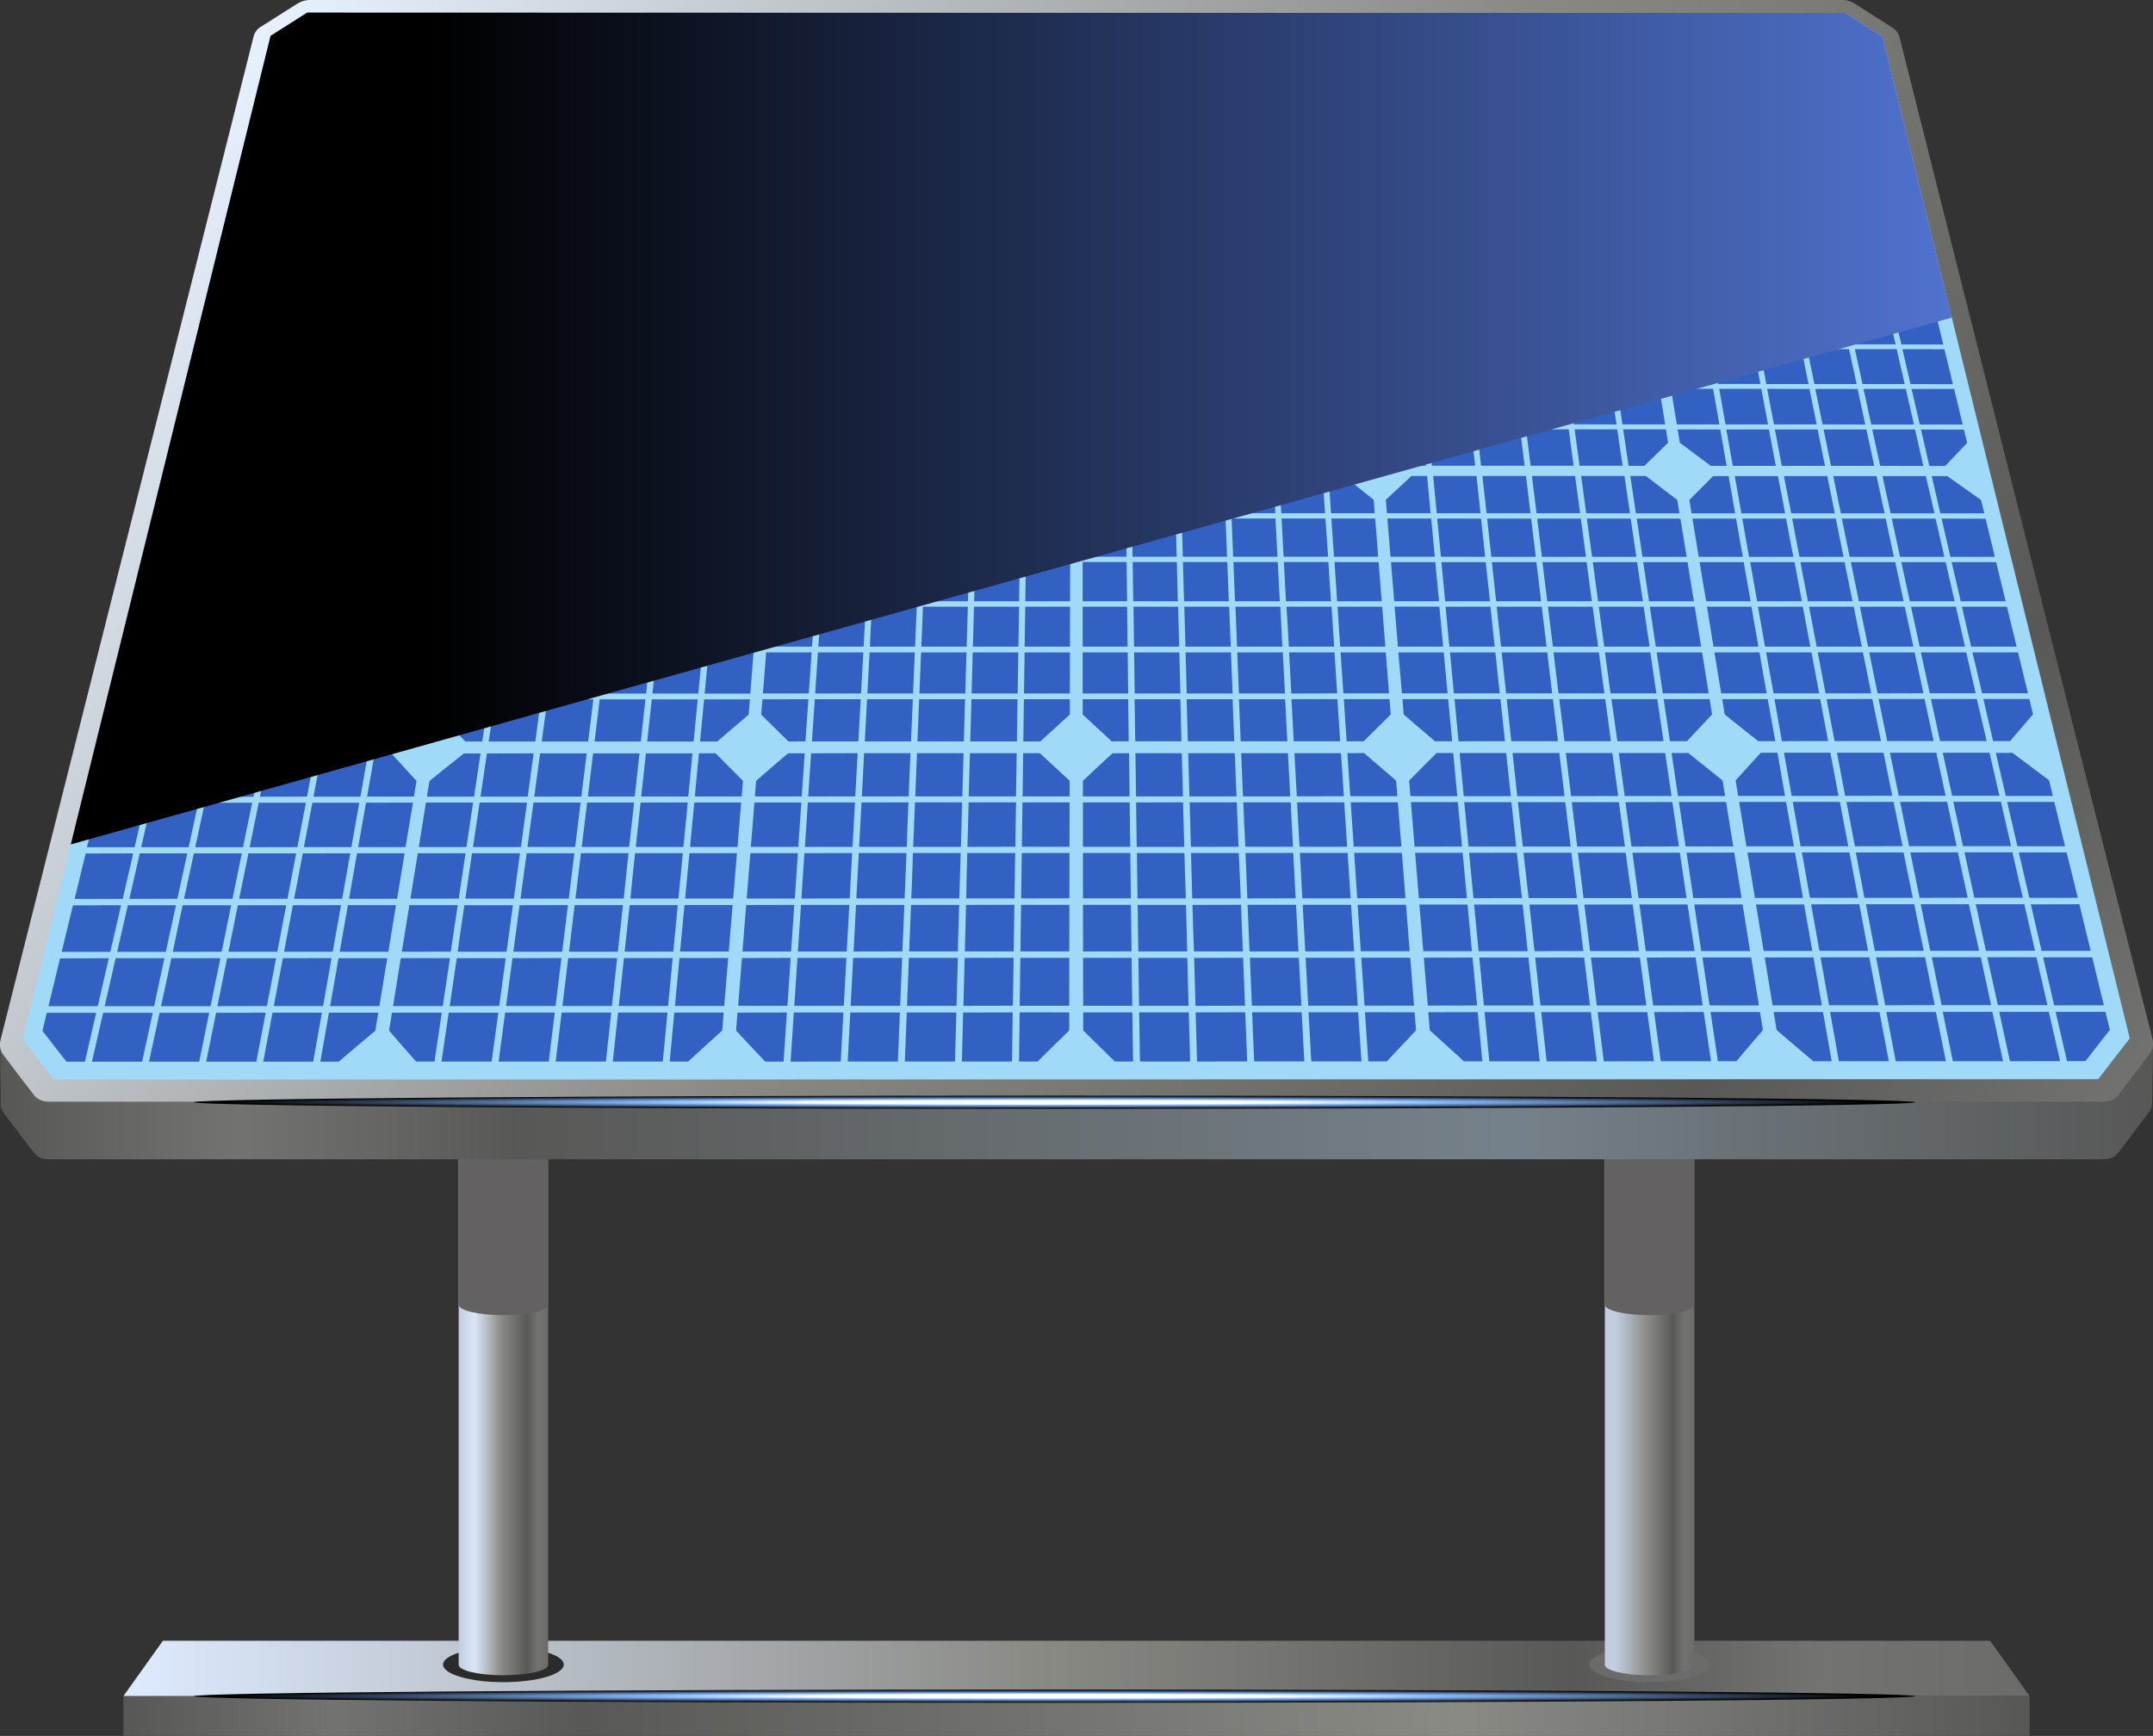
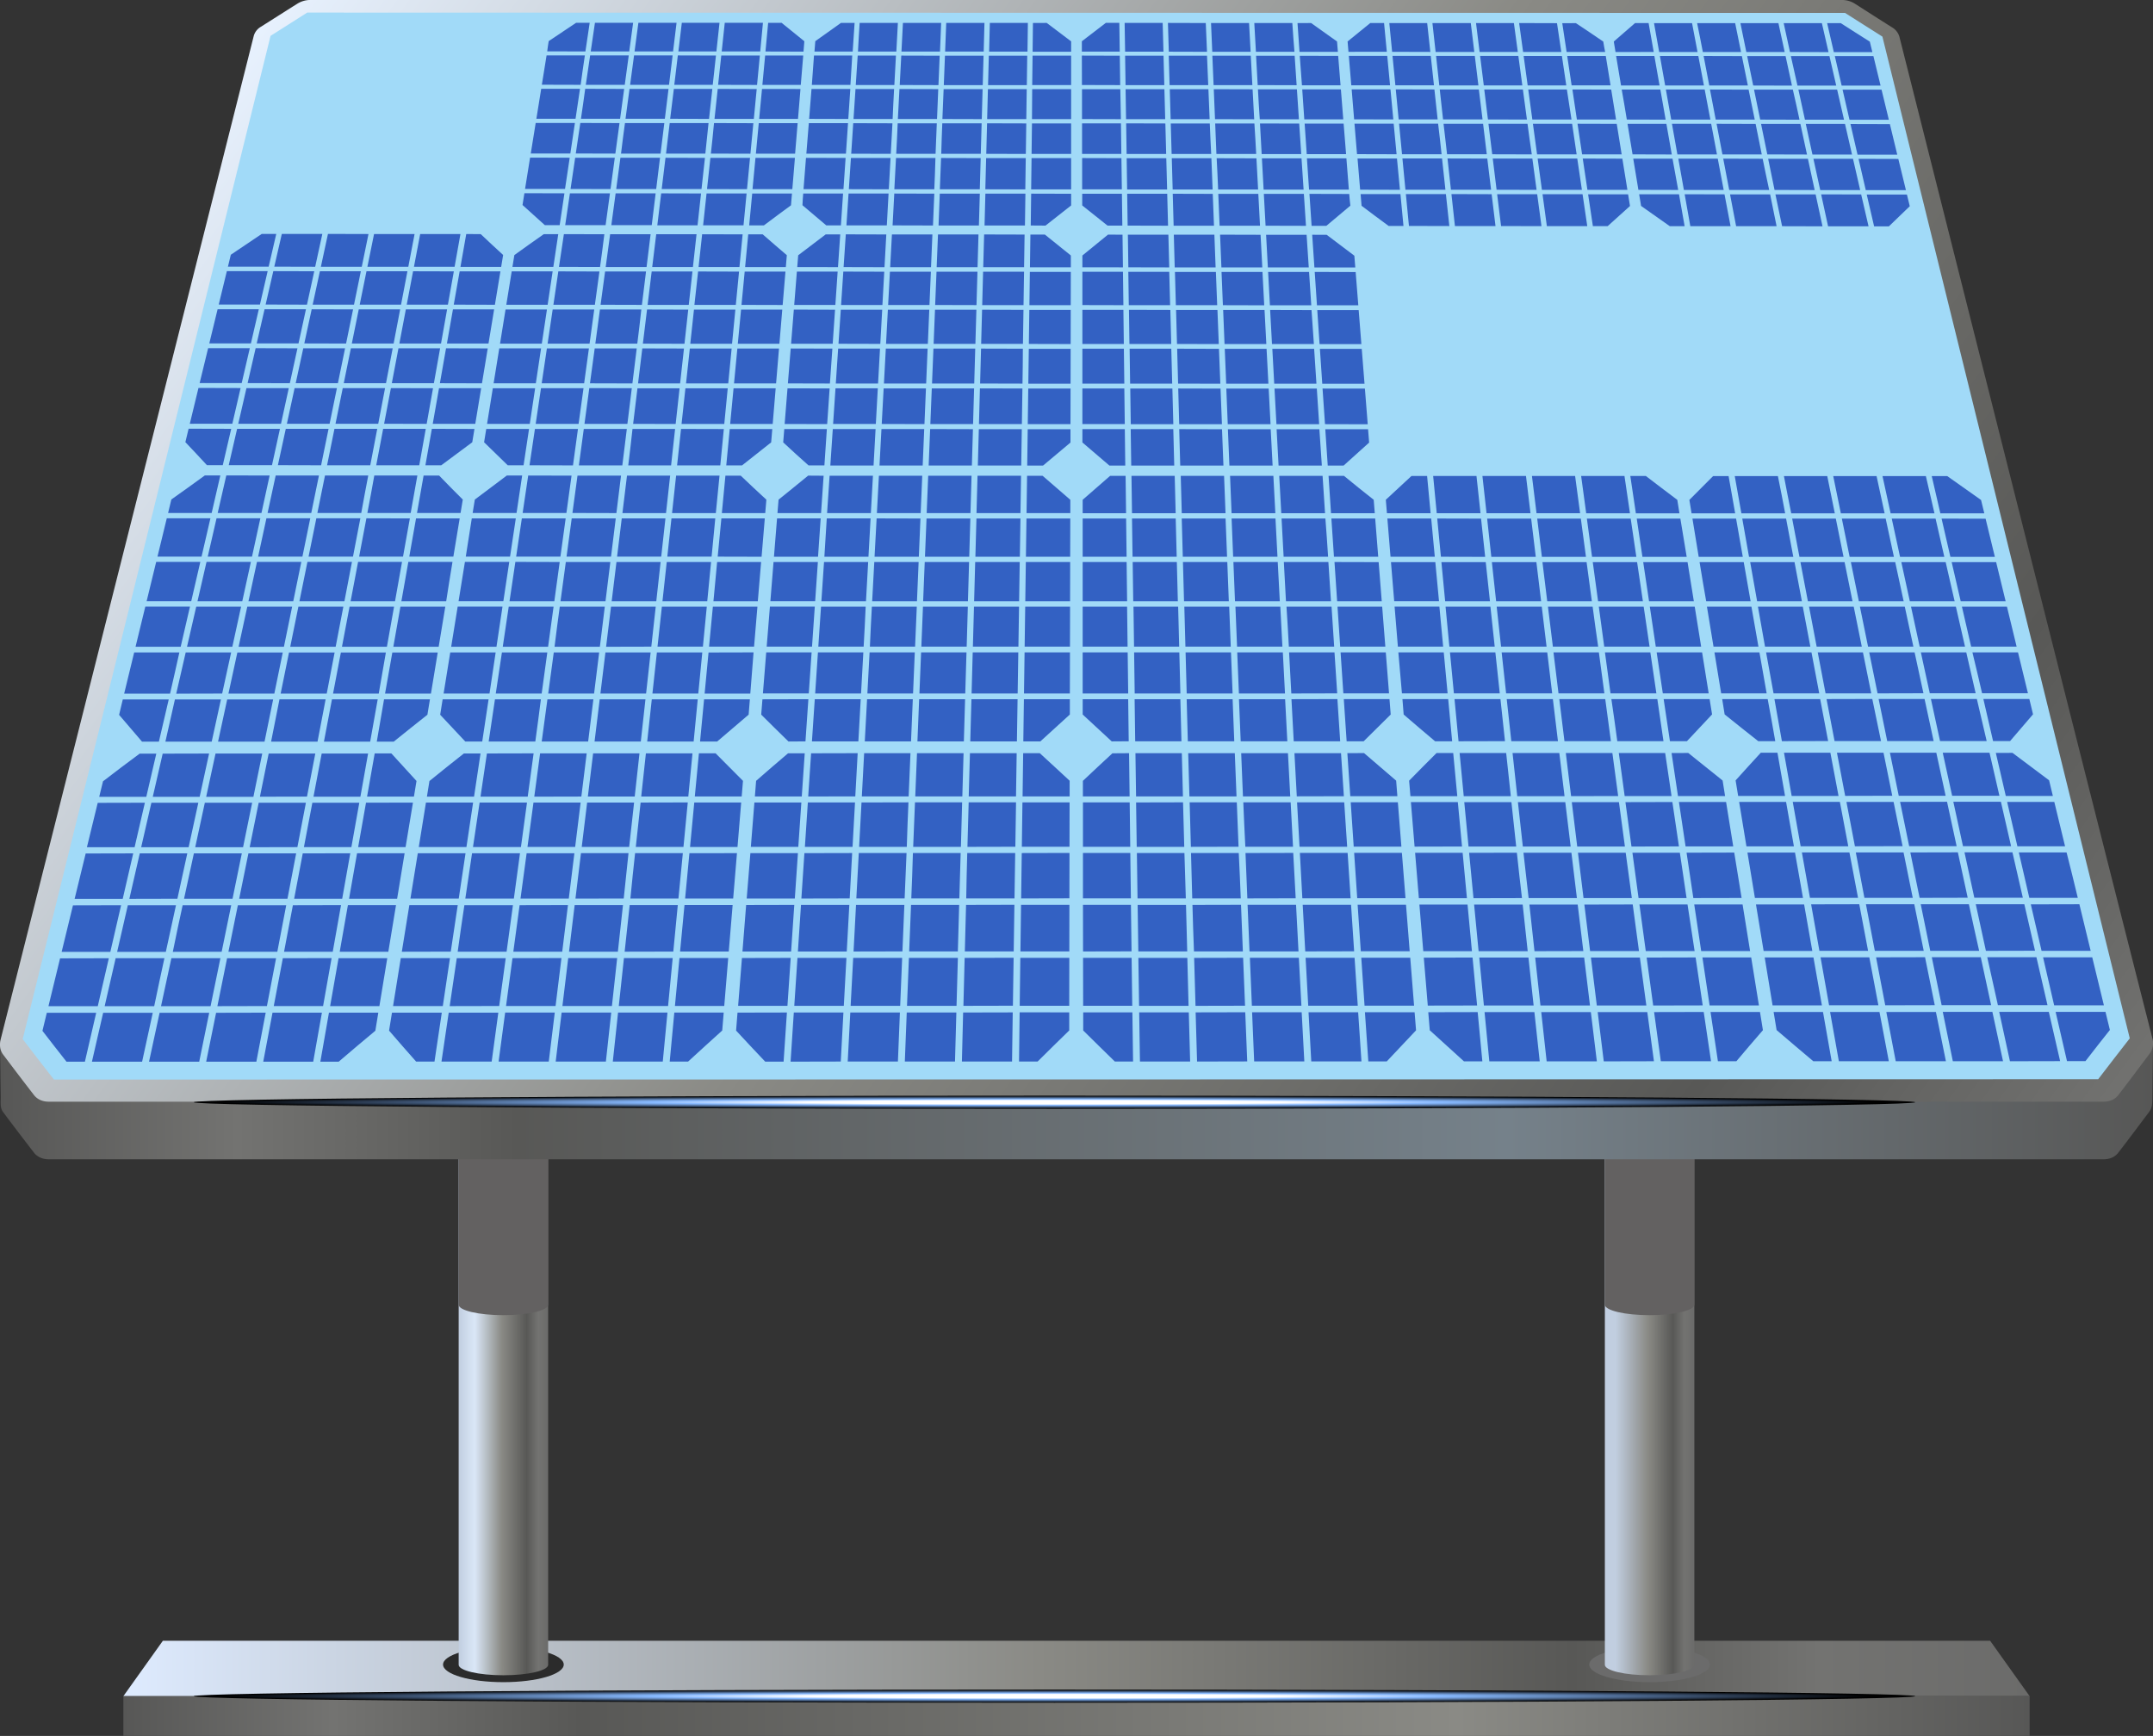
<svg xmlns="http://www.w3.org/2000/svg" xmlns:xlink="http://www.w3.org/1999/xlink" viewBox="0 0 1751.09 1412.01">
  <rect x="0" y="0" width="1751.09" height="1412.01" fill="#333333" stroke="none" />
  <defs>
    <style>.cls-1{isolation:isolate;}.cls-10,.cls-11,.cls-12,.cls-13,.cls-14,.cls-15,.cls-2,.cls-5,.cls-6,.cls-7{fill-rule:evenodd;}.cls-2{fill:url(#linear-gradient);}.cls-3{fill:#6b6b6b;}.cls-3,.cls-4,.cls-7{mix-blend-mode:overlay;}.cls-4{fill:#2b2b2b;}.cls-5{fill:url(#linear-gradient-2);}.cls-6{fill:url(#linear-gradient-3);}.cls-7{fill:#636161;}.cls-8{fill:url(#linear-gradient-4);}.cls-9{fill:url(#linear-gradient-5);}.cls-10{fill:#a1daf8;}.cls-11{fill:#3361c3;}.cls-12,.cls-14,.cls-15{mix-blend-mode:screen;}.cls-12{fill:url(#linear-gradient-6);}.cls-13{fill:url(#linear-gradient-7);}.cls-14{fill:url(#radial-gradient);}.cls-15{fill:url(#radial-gradient-2);}</style>
    <linearGradient id="linear-gradient" x1="100.33" y1="1357.14" x2="1650.76" y2="1357.14" gradientUnits="userSpaceOnUse">
      <stop offset="0" stop-color="#deebff" />
      <stop offset="0.48" stop-color="#8a8a85" />
      <stop offset="0.76" stop-color="#585856" />
      <stop offset="0.89" stop-color="#737371" />
      <stop offset="1" stop-color="#6b6b6a" />
    </linearGradient>
    <linearGradient id="linear-gradient-2" x1="631.35" y1="1557.25" x2="704.14" y2="1557.25" gradientUnits="userSpaceOnUse">
      <stop offset="0" stop-color="#c1cee0" />
      <stop offset="0.18" stop-color="#dae7f7" />
      <stop offset="0.48" stop-color="#8a8a85" />
      <stop offset="0.76" stop-color="#585856" />
      <stop offset="0.89" stop-color="#737371" />
      <stop offset="1" stop-color="#6b6b6a" />
    </linearGradient>
    <linearGradient id="linear-gradient-3" x1="1563.58" y1="1557.25" x2="1636.37" y2="1557.25" gradientUnits="userSpaceOnUse">
      <stop offset="0.12" stop-color="#c1cee0" />
      <stop offset="0.48" stop-color="#8a8a85" />
      <stop offset="0.76" stop-color="#585856" />
      <stop offset="0.89" stop-color="#737371" />
      <stop offset="1" stop-color="#6b6b6a" />
    </linearGradient>
    <linearGradient id="linear-gradient-4" x1="258.35" y1="922.7" x2="2009.4" y2="922.7" gradientUnits="userSpaceOnUse">
      <stop offset="0" stop-color="#575756" />
      <stop offset="0.11" stop-color="#737371" />
      <stop offset="0.24" stop-color="#585856" />
      <stop offset="0.7" stop-color="#75818a" />
      <stop offset="1" stop-color="#575756" />
    </linearGradient>
    <linearGradient id="linear-gradient-5" x1="2074.74" y1="1643.79" x2="237.47" y2="293.85" gradientUnits="userSpaceOnUse">
      <stop offset="0" stop-color="#6b6b6a" />
      <stop offset="0.11" stop-color="#737371" />
      <stop offset="0.24" stop-color="#585856" />
      <stop offset="0.52" stop-color="#8a8a85" />
      <stop offset="0.88" stop-color="#e8f2ff" />
    </linearGradient>
    <linearGradient id="linear-gradient-6" x1="607.75" y1="776.39" x2="2137.66" y2="776.39" gradientUnits="userSpaceOnUse">
      <stop offset="0" />
      <stop offset="1" stop-color="#638dff" />
    </linearGradient>
    <linearGradient id="linear-gradient-7" x1="100.33" y1="1395.84" x2="1650.76" y2="1395.84" gradientUnits="userSpaceOnUse">
      <stop offset="0" stop-color="#575756" />
      <stop offset="0.11" stop-color="#737371" />
      <stop offset="0.24" stop-color="#585856" />
      <stop offset="0.7" stop-color="#8a8a85" />
      <stop offset="1" stop-color="#575756" />
    </linearGradient>
    <radialGradient id="radial-gradient" cx="-1994.78" cy="102915.24" r="267.07" gradientTransform="translate(6335.84 -733.88) scale(2.62 0.02)" gradientUnits="userSpaceOnUse">
      <stop offset="0.28" stop-color="#fff" />
      <stop offset="0.46" stop-color="#87b9ff" />
      <stop offset="0.96" />
    </radialGradient>
    <radialGradient id="radial-gradient-2" cx="-1994.78" cy="127070.87" r="267.07" xlink:href="#radial-gradient" />
  </defs>
  <g class="cls-1">
    <g id="Layer_1" data-name="Layer 1">
      <polygon class="cls-2" points="132.48 1334.6 1618.61 1334.6 1650.76 1379.68 100.33 1379.68 132.48 1334.6 132.48 1334.6" />
      <ellipse class="cls-3" cx="1341.66" cy="1353.96" rx="49.08" ry="14.33" />
      <ellipse class="cls-4" cx="409.43" cy="1353.96" rx="49.08" ry="14.33" />
      <path class="cls-5" d="M631.35,1324h72.79v458c0,4.7-16.3,8.52-36.4,8.52s-36.39-3.82-36.39-8.52V1324Z" transform="translate(-258.31 -427.85)" />
      <path class="cls-6" d="M1563.58,1324h72.79v458c0,4.7-16.29,8.52-36.39,8.52s-36.4-3.82-36.4-8.52V1324Z" transform="translate(-258.31 -427.85)" />
      <path class="cls-7" d="M631.35,1031.09h72.79v458c0,4.7-16.3,8.52-36.4,8.52s-36.39-3.82-36.39-8.52v-458Z" transform="translate(-258.31 -427.85)" />
      <path class="cls-7" d="M1563.58,1031.09h72.79v458c0,4.7-16.29,8.52-36.39,8.52s-36.4-3.82-36.4-8.52v-458Z" transform="translate(-258.31 -427.85)" />
      <path class="cls-8" d="M2006.48,1332c-8.47,11.2-16.82,22.5-25.44,33.61-2.87,3.58-7.08,5.2-11.88,5.2H297.89c-5.15,0-9.28-2-11.86-5.29-8.48-10.93-16.87-22-25.19-33.07-2.64-3.5-1.88-7.84-1.93-12.55l-.56-43.39c39.95-158.36,83.8-286.78,117.23-419.32Q424,665.31,464.71,503.76a12.52,12.52,0,0,1,5.74-7.34c9.95-6.28,19.74-12.55,29.75-18.82a19.83,19.83,0,0,1,10.37-3H1756.45a19.72,19.72,0,0,1,10.67,3.13c9.91,6.37,20,12.82,30.11,19.18a13.06,13.06,0,0,1,5.88,7.44c27.35,108.44,53.64,226.73,89.1,353.38l117.19,418.69-.51,42.76c-.06,5.18.1,9.5-2.41,12.73Z" transform="translate(-258.31 -427.85)" />
      <path class="cls-9" d="M2006.48,1285.17c-8.47,11.2-16.82,22.49-25.44,33.61-2.87,3.58-7.08,5.19-11.88,5.19H297.89c-5.15,0-9.28-2-11.86-5.28-8.48-10.94-16.87-22-25.19-33.07-2.64-3.5-3.08-8-1.93-12.55,42.59-168.85,81.36-322.73,116.67-462.71Q424,618.53,464.71,457a12.51,12.51,0,0,1,5.74-7.35c9.95-6.27,19.74-12.54,29.75-18.82a19.92,19.92,0,0,1,10.37-3H1756.45a19.73,19.73,0,0,1,10.67,3.14c9.91,6.36,20,12.82,30.11,19.18a13.06,13.06,0,0,1,5.88,7.44c27.35,108.44,56.94,225.85,89.1,353.37,35.11,139.28,73.72,292.44,116.68,461.46a14.57,14.57,0,0,1-2.41,12.73Z" transform="translate(-258.31 -427.85)" />
      <path class="cls-10" d="M1990.51,1272.44c-8.52,11-17.24,22.14-25.69,33.25q-415.8.13-831.23.18-415.8.08-831.41.09c-8.66-10.93-17.06-22-25.42-32.89,41.72-168.94,79.72-322.72,114.29-462.62C422.68,682.47,451.7,565,478.37,457c9.84-6.27,19.9-12.55,29.78-18.91q312.6.14,625.59.18,312,.08,625.18.09c10,6.36,20.14,12.82,30.4,19.27,26.79,108.44,55.77,225.85,87.26,353.37,34.39,139.28,72.2,292.44,113.93,461.46Z" transform="translate(-258.31 -427.85)" />
-       <path class="cls-11" d="M678.73,446.41c5.7,4.93,11.41,9.85,17.29,14.87q-.69,4.17-1.37,8.34H663.58c1.36-7.71,2.73-15.51,4.08-23.21Zm15.38,26.52c-1.31,8-2.61,15.87-3.92,23.84H658.8c1.41-8,2.8-15.86,4.2-23.93,10.37.09,20.74.09,31.11.09Zm-4.47,27.16c-1.18,8.07-2.51,16.13-3.86,24.29H653.94c1.44-8.16,2.86-16.31,4.28-24.29Zm-4.42,27.78c-1.35,8.25-2.72,16.49-4.09,24.83H649l4.38-24.83Zm-4.66,28.23c-1.39,8.52-2.79,16.94-4.18,25.45H644c1.49-8.51,2.84-16.93,4.34-25.45Zm-4.76,28.95c-.52,3.23-1,6.36-1.57,9.5-7.8,5.47-15.64,10.93-23.38,16.4h-12c1.54-8.69,3.06-17.3,4.57-25.9ZM634.14,611H601.42c1.65-8.69,3.28-17.3,4.92-25.9h32.41c-1.53,8.6-3.06,17.21-4.61,25.9Zm-37.25,0c-11,0-22-.09-32.86-.09,1.77-8.69,3.51-17.3,5.26-25.9,10.8,0,21.61.09,32.56.09-1.65,8.6-3.3,17.21-5,25.9Zm-37.39-.09H526.64l5.6-25.9h32.42c-1.76,8.6-3.38,17.21-5.16,25.9Zm-37.4,0H489.24c2-8.69,4-17.3,5.95-25.9h32.56c-1.87,8.6-3.75,17.21-5.65,25.9Zm-37.39,0c-4.11-.09-8.07-.09-12-.09-5.62-5.47-11.1-10.93-16.69-16.4.77-3.14,1.54-6.27,2.31-9.5,10.8,0,21.47.09,32.41.09l-6,25.9Zm-25.56-29.48c2.05-8.52,4.11-16.94,6.17-25.46,10.69,0,21.24,0,32.08.09-2,8.43-3.92,16.94-5.88,25.37Zm7-28.86c2-8.34,4-16.58,6-24.83h31.75c-1.89,8.25-3.82,16.58-5.74,24.83ZM473,524.29c2-8.25,4-16.31,5.9-24.29h31.42c-1.86,8-3.72,16-5.61,24.29Zm6.7-27.61q2.91-12,5.79-23.92c10.24,0,20.61.08,31.11.08-1.84,8-3.67,15.87-5.51,23.84Zm6.58-27.15q1-4.17,2-8.34c7.77-5,15.51-9.94,23.34-14.87h11.07c-1.78,7.7-3.58,15.5-5.37,23.21ZM527,446.32h30.8c-1.68,7.7-3.36,15.5-5,23.21H521.68c1.78-7.71,3.56-15.51,5.32-23.21Zm35.07,0H593c-1.58,7.79-3.16,15.5-4.74,23.3H557.05c1.68-7.8,3.35-15.6,5-23.3Zm35.2,0c10.26,0,20.53.09,30.93.09-1.34,7.7-2.82,15.41-4.3,23.21H592.56c1.57-7.8,3.14-15.51,4.71-23.3Zm35.33.09h30.66c-1.37,7.7-2.74,15.5-4.12,23.21H628.2c1.47-7.8,2.94-15.51,4.4-23.21ZM496,581.38c10.79,0,21.58,0,32.51.09,1.84-8.52,3.69-16.94,5.54-25.46H501.84C499.89,564.44,498,573,496,581.38Zm37,.09h32.37c1.73-8.52,3.46-16.94,5.2-25.46H538.5c-1.83,8.52-3.66,16.94-5.49,25.46Zm37,0h32.51c1.62-8.43,3.24-16.94,4.86-25.37C596.55,556,585.86,556,575,556c-1.72,8.52-3.44,16.94-5,25.46Zm37,0c10.79,0,21.58,0,32.37.08,1.51-8.51,3-16.93,4.52-25.45H611.82L607,581.47Zm-104.38-29c10.68,0,21.36.09,32.17.09,1.82-8.34,3.63-16.67,5.41-24.83-10.72,0-21.3,0-31.88-.09-1.88,8.25-3.79,16.58-5.7,24.83Zm36.61.09h32c1.7-8.34,3.41-16.58,5.08-24.83H544.61c-1.77,8.16-3.57,16.49-5.37,24.83Zm36.48,0H608c1.59-8.25,3.18-16.58,4.74-24.83h-32c-1.66,8.25-3.35,16.49-5,24.83Zm36.75,0c10.68,0,21.36.09,32,.09,1.35-8.34,2.83-16.67,4.28-24.83-10.44,0-21,0-31.61-.09-1.55,8.25-3.13,16.58-4.71,24.83ZM509.12,524.29H541c1.79-8.16,3.55-16.22,5.3-24.29H514.69c-1.84,8-3.69,16-5.57,24.29Zm36.24,0c10.43,0,21,0,31.71.09,1.67-8.25,3.32-16.31,5-24.38H550.47c-1.6,8.07-3.34,16.13-5.11,24.29Zm36.1.09h32c1.57-8.25,3.11-16.31,4.65-24.29-10.62,0-21.23-.09-31.7-.09-1.63,8.07-3.27,16.13-4.93,24.38Zm36.38,0h31.57c1.45-8.16,2.89-16.31,4.32-24.29H622.44c-1.52,8-3.05,16-4.6,24.29Zm-102.39-27.7H547c1.74-8,3.46-15.86,5.06-23.84H520.93c-1.83,8-3.64,15.87-5.48,23.84Zm35.74,0h31.52c1.63-8,3.25-15.86,4.88-23.84H556.35c-1.73,8-3.43,15.87-5.16,23.84Zm35.87.09h31.66q2.28-12,4.56-23.93H591.9c-1.62,8-3.22,15.87-4.84,23.93Zm36,0h31.25c1.42-8,2.82-15.86,4.24-23.93h-31q-2.26,12-4.52,23.93Z" transform="translate(-258.31 -427.85)" />
      <path class="cls-11" d="M894,446.41c6.11,5,12.23,9.94,18.51,15-.22,2.78-.45,5.56-.68,8.43-10.36,0-20.58-.09-30.94-.09.73-7.71,1.46-15.51,2.18-23.3ZM911.6,473l-2,23.93H878.37c.76-8.06,1.5-15.95,2.25-23.93Zm-2.25,27.25c-.66,8.06-1.33,16.13-2,24.29H875.76c.78-8.16,1.54-16.31,2.3-24.29Zm-2.3,27.78c-.68,8.25-1.37,16.49-2.06,24.83h-31.9c.78-8.34,1.57-16.67,2.35-24.83Zm-2.21,28.23c-.71,8.52-1.41,17-2.11,25.45H870.35c.8-8.51,1.61-16.93,2.41-25.45Zm-2.4,29-.8,9.59c-7.36,5.38-14.75,10.84-22,16.31h-12c.83-8.69,1.64-17.3,2.46-25.9ZM863,611.13H830.17l2.8-25.9h32.56c-.83,8.6-1.66,17.21-2.5,25.9Zm-37.39,0H792.92c1.06-8.69,2.1-17.39,3.14-26,10.81.09,21.47.09,32.42.09-.94,8.6-1.89,17.21-2.84,25.9ZM788.38,611H755.52c1.18-8.69,2.34-17.3,3.5-25.9h32.55c-1.05,8.6-2.11,17.21-3.19,25.9Zm-37.53,0H718c1.29-8.69,2.56-17.3,3.84-25.9h32.56c-1.18,8.6-2.35,17.21-3.54,25.9Zm-37.39,0h-12q-9.1-8.34-18.17-16.4c.51-3.23,1-6.36,1.53-9.59,10.81.09,21.61.09,32.56.09-1.29,8.6-2.58,17.21-3.88,25.9Zm-28.11-29.49c1.37-8.51,2.73-16.93,4.1-25.45,10.7,0,21.39.09,32.22.09-1.27,8.43-2.54,16.94-3.8,25.36ZM690,552.7c1.34-8.34,2.68-16.58,4-24.83H725.9c-1.23,8.25-2.47,16.58-3.72,24.83Zm4.56-28.23c1.32-8.25,2.62-16.31,3.92-24.38h31.56c-1.2,8.07-2.41,16.13-3.63,24.38Zm4.45-27.7c1.29-8,2.56-15.86,3.84-23.84H734c-1.19,8-2.37,15.87-3.43,23.93-10.6-.09-21.06-.09-31.52-.09Zm4.37-27.15c.31-2.78.76-5.56,1.21-8.34,7.49-5,15-9.94,22.26-14.87h11.06c-1.15,7.7-2.3,15.5-3.46,23.3-10.36,0-20.72-.09-31.07-.09Zm38.8-23.21h31.06c-1,7.7-2.1,15.5-3.15,23.3H738.76c1.15-7.8,2.29-15.6,3.43-23.3Zm35.33,0h31.06c-.94,7.79-1.89,15.5-2.84,23.3H774.41c1-7.8,2.08-15.6,3.11-23.3Zm35.33,0h30.66c-.84,7.79-1.68,15.5-2.53,23.3H810.05c.93-7.8,1.87-15.51,2.8-23.3Zm34.93,0h31.06c-.73,7.79-1.47,15.59-2.21,23.3H845.29c.83-7.8,1.66-15.51,2.49-23.3ZM722.35,581.55c10.79,0,21.59.09,32.52.09,1.15-8.51,2.3-16.93,3.46-25.45H726.11c-1.25,8.43-2.51,16.94-3.76,25.36Zm37.14.09H792c1-8.51,2.08-16.93,3.12-25.45H762.91c-1.14,8.52-2.28,16.94-3.42,25.45Zm37,0h32.38c.93-8.42,1.85-16.93,2.79-25.36-10.84,0-21.39-.09-32.08-.09-1,8.52-2.06,17-3.09,25.45Zm36.86,0c10.79,0,21.59.09,32.52.09.81-8.51,1.63-16.93,2.45-25.45H836.1c-.92,8.43-1.83,16.94-2.75,25.36ZM726.62,552.7c10.68.09,21.36.09,32.18.09,1.13-8.34,2.27-16.67,3.38-24.83-10.72,0-21.44-.09-31.88-.09-1.21,8.25-2.45,16.58-3.68,24.83Zm36.76.09h32.17c1-8.34,2.05-16.58,3.06-24.83h-32c-1.1,8.16-2.22,16.49-3.2,24.83Zm36.61,0h32c.91-8.25,1.69-16.58,2.59-24.83H803c-1,8.25-2,16.49-3,24.83Zm36.48,0c10.68.09,21.36.09,32.18.09.8-8.34,1.6-16.67,2.39-24.83-10.72,0-21.3-.09-32-.09-.75,8.25-1.65,16.58-2.55,24.83ZM730.81,524.47h31.84c1.12-8.16,2.22-16.31,3.31-24.29-10.61,0-21.22,0-31.69-.09-1.06,8.07-2.25,16.13-3.46,24.38Zm36.24,0h32c1-8.16,2-16.22,3-24.29H770.32c-1.08,8-2.17,16.13-3.27,24.29Zm36.37,0c10.44.09,21,.09,31.58.09.89-8.25,1.78-16.31,2.66-24.38H806.37c-1,8.07-2,16.13-3,24.29Zm36,.09h32c.79-8.16,1.57-16.31,2.34-24.29-10.61-.09-21.22-.09-31.7-.09-.87,8.07-1.74,16.13-2.62,24.38Zm-104.64-27.7h31.66q1.64-12,3.25-23.93H738.28c-1.18,8-2.34,15.87-3.53,23.93Zm36,0h31.66q1.47-12,2.93-23.93H774l-3.21,23.93Zm36,0H838c.87-8,1.74-15.86,2.61-23.84-10.37-.09-20.74-.09-31-.09-1,8.07-1.92,16-2.88,23.93Zm35.6,0c10.46,0,21.06,0,31.66.09.76-8.06,1.52-15.95,2.28-23.93H844.94l-2.57,23.84Z" transform="translate(-258.31 -427.85)" />
      <path class="cls-11" d="M1109.63,446.5c6.51,5,13.17,9.94,19.86,15v8.43h-31.34q.13-11.7.28-23.39Zm19.86,26.61c0,8.07,0,16,0,23.93h-31.66l.3-23.93Zm0,27.25c0,8.06,0,16.22,0,24.38h-31.85c0-8.25.08-16.32.18-24.38Zm0,27.87c0,8.16,0,16.49,0,24.83h-32.18c.11-8.34.22-16.67.33-24.83Zm0,28.23c0,8.51,0,17,0,25.45h-32.52c.11-8.51.22-16.94.33-25.45Zm0,29c0,3.14,0,6.27,0,9.5q-10.38,8.07-20.85,16.4c-4.11,0-8.07,0-12-.09.12-8.6.23-17.3.34-25.9,10.81,0,21.76,0,32.56.09Zm-37.57,25.81h-32.86c.23-8.69.46-17.3.69-25.9h32.55c-.12,8.6-.25,17.21-.38,25.9Zm-37.4,0h-32.86c.35-8.69.7-17.3,1-25.9h32.56c-.25,8.6-.49,17.21-.74,25.9Zm-37.39,0c-11,0-22,0-32.86-.09.47-8.69.92-17.3,1.38-25.9,10.81,0,21.47,0,32.56.09-.36,8.6-.72,17.21-1.08,25.9Zm-37.39-.09H946.74c.58-8.69,1.15-17.3,1.72-25.9H981c-.47,8.6-.94,17.21-1.42,25.9Zm-37.4,0h-12c-6.53-5.56-13-11-19.37-16.4.11-3.23.36-6.36.62-9.5H944c-.58,8.6-1.17,17.21-1.77,25.9Zm-30.5-29.49c.67-8.42,1.35-16.93,2-25.45,10.69,0,21.52.09,32.22.09-.58,8.43-1.16,16.94-1.74,25.36Zm2.3-28.85c.67-8.34,1.33-16.58,2-24.83h31.89c-.56,8.25-1.12,16.58-1.69,24.83Zm2.26-28.32c.65-8.16,1.3-16.23,1.93-24.29h31.56c-.54,8.06-1.09,16.13-1.64,24.38-10.71,0-21.28,0-31.85-.09Zm2.2-27.61L920.35,473h31.11c-.54,8-.94,16-1.48,23.93Zm2.15-27.15c.22-2.87.44-5.65.66-8.43,7-5,13.87-9.94,20.9-14.87h11.07c-.52,7.7-1,15.5-1.56,23.3Zm36.89-23.3h30.94c-.42,7.7-.84,15.5-1.25,23.3H956.12c.37-7.8.88-15.6,1.38-23.3Zm35.2,0h30.93c-.31,7.7-.62,15.5-.93,23.3H991.49c.41-7.8.81-15.6,1.21-23.3Zm35.2,0H1059c-.2,7.79-.41,15.59-.62,23.3H1027c.3-7.8.6-15.6.9-23.3Zm35.33,0h30.93q-.15,11.69-.31,23.39h-31.21q.3-11.7.59-23.39ZM948.7,581.73c10.79.09,21.58.09,32.51.09.47-8.51.93-16.93,1.4-25.45H950.39c-.57,8.43-1.13,16.94-1.69,25.36Zm37,.09h32.51c.36-8.42.71-16.93.92-25.45H987.05c-.45,8.52-.9,16.94-1.35,25.45Zm37,0h32.51c.24-8.42.48-16.93.72-25.36-10.83,0-21.52,0-32.22-.09-.34,8.52-.67,17-1,25.45Zm37,0c10.79.09,21.58.09,32.52.09.12-8.51.25-16.94.37-25.45h-32.22c-.22,8.43-.45,16.94-.67,25.36ZM950.62,552.88c10.68.09,21.36.09,32.18.09.45-8.34.91-16.67,1.36-24.83-10.72,0-21.31-.09-31.89-.09-.55,8.25-1.1,16.58-1.65,24.83Zm36.61.09h32c.35-8.34.69-16.58,1-24.83H988.42c-.3,8.16-.74,16.49-1.19,24.83Zm36.62,0H1056c.23-8.25.47-16.58.7-24.83h-32c-.33,8.25-.66,16.49-.85,24.83Zm36.62,0c10.67.09,21.35.09,32.17.09.13-8.34.25-16.67.37-24.83-10.72-.09-21.3-.09-31.89-.09-.21,8.25-.43,16.58-.65,24.83Zm-108-28.32h31.84c.32-8.16.76-16.32,1.19-24.38H954.11c-.53,8.06-1.07,16.13-1.61,24.38Zm36.1,0h31.85c.34-8.16.67-16.32,1-24.29-10.61,0-21.09-.09-31.56-.09-.43,8.06-.85,16.22-1.29,24.38Zm36.24,0c10.71.09,21.28.09,32,.09.23-8.25.46-16.32.68-24.38h-31.7c-.31,8.06-.63,16.13-1,24.29Zm36.38.09h31.84c.12-8.25.24-16.32.35-24.38h-31.56c-.21,8.06-.42,16.13-.63,24.38ZM954.33,497h31.38c.44-8,.87-15.86,1.3-23.93H955.9q-.78,12-1.57,23.93Zm35.73,0c10.46,0,20.93.09,31.52.09.33-8.06.66-16,1-23.93-10.5,0-20.87,0-31.24-.09-.42,8.07-.84,16-1.26,23.93Zm35.87.09h31.66l.66-23.93h-31.38c-.31,8-.62,15.87-.94,23.93Zm36,0h31.52q.16-12,.34-23.93h-31.24q-.32,12-.62,23.93Z" transform="translate(-258.31 -427.85)" />
      <path class="cls-11" d="M1324.68,446.59c6.91,4.92,14,9.94,21.08,15,.23,2.78.45,5.65.68,8.43h-31.2q-.83-11.7-1.63-23.39Zm22,26.7c.65,8,1.29,15.87,1.93,23.93h-31.39c-.55-8.06-1.23-16-1.78-24,10.37,0,20.74.09,31.24.09Zm2.2,27.25c.65,8.06,1.3,16.22,1.95,24.37h-31.71c-.55-8.24-1.11-16.31-1.67-24.37Zm2.23,27.87c.65,8.16,1.32,16.49,2,24.82h-32c-.57-8.33-1.14-16.66-1.7-24.82Zm2.26,28.23c.68,8.51,1.36,17,2,25.45h-32.37c-.58-8.51-1.16-16.94-1.74-25.45Zm2.31,29c.26,3.13.51,6.36.91,9.5-6.48,5.46-13,10.84-19.52,16.4h-12c-.59-8.7-1.17-17.3-1.76-26,10.8,0,21.61.09,32.41.09Zm-35.18,25.9c-11,0-22-.09-32.86-.09-.47-8.69-1-17.3-1.42-25.9h32.56c.57,8.69,1.15,17.29,1.72,26Zm-37.39-.09h-32.86c-.36-8.69-.72-17.3-1.08-25.9h32.56c.46,8.6.92,17.21,1.38,25.9Zm-37.39,0h-32.86c-.25-8.69-.49-17.39-.73-26,10.8,0,21.61.09,32.55.09.35,8.6.69,17.21,1,25.9Zm-37.4,0c-11-.09-21.95-.09-32.86-.09-.12-8.69-.25-17.3-.38-25.9h32.56c.23,8.6.46,17.3.68,26Zm-37.25-.09h-12c-6.83-5.56-13.78-10.94-20.56-16.4,0-3.23,0-6.36,0-9.5h32.28c.11,8.6.23,17.21.34,25.9Zm-32.62-29.49c0-8.42,0-16.94,0-25.45,10.69.09,21.25.09,31.94.09.11,8.51.23,16.94.34,25.36Zm-.06-28.85c0-8.34,0-16.58,0-24.83H1170c.11,8.25.22,16.58.33,24.83Zm-.05-28.32c0-8.16,0-16.32,0-24.29h31.15c.11,8.06.36,16.13.47,24.37-10.57,0-21,0-31.57-.08Zm-.06-27.7c0-8,0-15.86-.06-23.93,10.37,0,20.6,0,30.84.09.11,8,.22,15.87.33,23.93-10.32,0-20.65,0-31.11-.09Zm-.07-27.15c0-2.78,0-5.65,0-8.43,6.54-5,12.92-9.95,19.55-15h10.93q.16,11.69.34,23.39ZM1173,446.5h30.94q.33,11.69.65,23.39h-31.2L1173,446.5Zm35.2,0c10.27.09,20.4.09,30.8.09q.48,11.55,1,23.39c-10.5-.09-20.72-.09-31.07-.09q-.36-11.7-.7-23.39Zm35.07.09h30.93q.63,11.69,1.27,23.39h-31.2q-.49-11.84-1-23.39Zm35.19,0h30.93c.53,7.79,1.06,15.59,1.73,23.39h-31.34l-1.32-23.39ZM1175.05,582h32.51c-.23-8.51-.45-16.94-.68-25.45h-32.22c.13,8.51.26,16.94.39,25.45Zm37,0h32.51c-.34-8.42-.68-16.94-1-25.45h-32.21c.24,8.51.48,16.94.72,25.45Zm37,0h32.51c-.45-8.42-.9-16.85-1.36-25.36-11,0-21.66,0-32.35-.09.49,8.51.84,17,1.2,25.45Zm37,.09h32.51c-.56-8.51-1.13-16.94-1.69-25.45h-32.22c.47,8.51.93,16.94,1.4,25.45Zm-111.44-29h32.18c-.22-8.33-.44-16.66-.66-24.82-10.72-.09-21.31-.09-31.89-.09.12,8.25.25,16.58.37,24.91Zm36.62,0h32.18c-.48-8.33-.81-16.66-1.14-24.82h-31.75c.24,8.16.47,16.49.71,24.82Zm36.48,0H1280c-.44-8.24-.89-16.57-1.46-24.82h-31.89c.34,8.16.69,16.49,1,24.82Zm36.75.09h32.18c-.56-8.33-1.11-16.66-1.66-24.82-10.72-.09-21.3-.09-31.89-.09.45,8.25.91,16.58,1.37,24.91Zm-110.27-28.41H1206c-.21-8.24-.43-16.31-.65-24.37h-31.57c.13,8.06.26,16.13.38,24.37Zm36.24,0h31.71c-.33-8.15-.66-16.31-1-24.37h-31.42c.23,8.06.47,16.13.7,24.37Zm36.1,0c10.57,0,21.14.09,31.85.09-.44-8.24-.88-16.31-1.31-24.37-10.61-.09-21.09-.09-31.56-.09.34,8.06.68,16.22,1,24.37Zm36.38.09h31.84c-.54-8.24-1.09-16.31-1.63-24.37h-31.7c.45,8.06.9,16.13,1.49,24.37Zm-109.15-27.78h31.52c-.21-8.06-.43-15.95-.65-23.93h-31.24c.12,8,.25,15.87.37,23.93Zm35.87,0H1241q-.49-12-1-23.93h-31.11l.69,23.93Zm35.74,0h31.52l-1.29-23.93h-31.24q.5,12,1,23.93Zm35.87,0c10.6.09,21.06.09,31.66.09-.54-8.06-1.08-16-1.61-24h-31.38q.66,12,1.33,23.93Z" transform="translate(-258.31 -427.85)" />
      <path class="cls-11" d="M1540,446.68c7.45,4.92,14.93,9.94,22.3,15,.46,2.87.91,5.65,1.51,8.43h-31.34q-1.77-11.7-3.53-23.39Zm24.33,26.7q2,12,3.88,23.93h-31.65q-1.82-12-3.6-23.93Zm4.42,27.34c1.31,8.06,2.62,16.22,3.94,24.37h-31.85c-1.22-8.24-2.44-16.31-3.65-24.46,10.48.09,21,.09,31.56.09Zm4.5,27.87c1.32,8.15,2.66,16.49,4,24.82h-32.18c-1.25-8.33-2.49-16.67-3.72-24.91,10.58.09,21.17.09,31.89.09Zm4.56,28.32c1.37,8.42,2.74,16.94,4.11,25.36h-32.52c-1.26-8.51-2.53-16.94-3.8-25.45,10.69,0,21.38,0,32.21.09Zm4.68,29c.51,3.13,1,6.36,1.54,9.5q-9.06,8.19-18.18,16.4h-12c-1.3-8.7-2.59-17.3-3.88-25.9Zm-33.21,25.9h-32.86c-1.18-8.7-2.36-17.39-3.53-26h32.55c1.28,8.69,2.55,17.29,3.84,26Zm-37.25,0c-11-.09-21.81-.09-32.86-.09-1.07-8.7-2.13-17.3-3.19-25.9h32.56c1.16,8.6,2.32,17.29,3.49,26Zm-37.39-.09h-33l-2.84-26c10.81.09,21.75.09,32.7.09,1,8.6,2.09,17.2,3.15,25.9Zm-37.54,0c-11,0-21.95,0-32.86-.09-.83-8.61-1.67-17.3-2.5-25.9h32.56c.93,8.69,1.86,17.29,2.8,26Zm-37.39-.09h-12c-7.42-5.47-14.82-10.94-22-16.4-.27-3.14-.53-6.37-.79-9.5h32.41c.82,8.6,1.64,17.2,2.46,25.9Zm-35.17-29.49-2.11-25.36h32.07l2.42,25.45c-10.79-.09-21.59-.09-32.38-.09ZM1362,553.23c-.69-8.33-1.38-16.66-2.06-24.82h31.88l2.36,24.91c-10.68-.09-21.36-.09-32.18-.09Zm-2.35-28.32c-.68-8.15-1.36-16.31-2-24.37h31.56c.77,8.15,1.54,16.22,2.32,24.46-10.57,0-21.14-.09-31.85-.09Zm-2.31-27.69c-.67-8.06-1.34-16-2-23.93h31.25l2.28,23.93ZM1355.05,470c-.24-2.78-.47-5.56-.71-8.43,6.13-5,12.25-9.95,18.47-15H1384q1.11,11.69,2.24,23.39Zm33.22-23.39h30.8l2.56,23.48c-10.49,0-20.85-.09-31.07-.09q-1.14-11.7-2.29-23.39Zm35.07,0h31.19c1,7.79,1.92,15.68,2.87,23.48h-31.47c-.86-7.89-1.73-15.69-2.59-23.48Zm35.46,0h30.8c1.06,7.79,2.12,15.68,3.18,23.48h-31.07c-1-7.8-1.94-15.69-2.91-23.48Zm35.06,0c10.14,0,20.4.09,30.8.09q1.74,11.69,3.49,23.39h-31.07c-1.07-7.8-2.15-15.69-3.22-23.48Zm-92.47,135.59h32.52l-2.75-25.45h-32.22c.82,8.51,1.64,16.94,2.45,25.45Zm37,0h32.66c-1-8.42-2.06-16.94-3.09-25.36-10.83-.09-21.67-.09-32.36-.09.93,8.51,1.86,16.94,2.79,25.45Zm37.14,0c10.93,0,21.59,0,32.52.09-1.14-8.51-2.29-16.94-3.43-25.45H1472.4c1,8.42,2.09,16.94,3.13,25.36Zm36.86.09h32.52l-3.77-25.45h-32.22c1.16,8.51,2.32,16.94,3.47,25.45Zm-113.78-28.95h32.18c-.91-8.33-1.81-16.67-2.83-24.91h-31.75c.79,8.24,1.59,16.58,2.4,24.91Zm36.61,0h32.32c-1-8.33-2-16.67-3-24.82h-32.16c.9,8.15,2,16.49,2.86,24.82Zm36.76,0c10.82,0,21.36,0,32.18.09-1.27-8.33-2.39-16.67-3.49-24.91h-31.75c1,8.15,2,16.49,3.06,24.82Zm36.48.09h32.17c-1.23-8.33-2.46-16.67-3.68-24.91h-31.88c1.11,8.24,2.25,16.58,3.39,24.91ZM1395.88,525h31.71c-.89-8.24-1.77-16.31-2.64-24.37-10.62,0-21-.09-31.43-.09.78,8.15,1.57,16.22,2.36,24.46Zm36.1,0h32.12c-1-8.15-2-16.31-3-24.37H1429.3c.89,8.06,1.78,16.13,2.68,24.37Zm36.51,0c10.71,0,21.14,0,31.71.09q-1.65-12.36-3.29-24.46h-31.42c1,8.06,2,16.22,3,24.37Zm36.11.09h31.84c-1.21-8.24-2.55-16.31-3.75-24.46h-31.42q1.65,12.09,3.33,24.46Zm-111.4-27.87h31.38q-1.3-12-2.6-23.93h-31.11q1.17,12,2.33,23.93Zm35.73.09h31.8c-1-8.06-2-15.95-2.93-24h-31.51c.88,8,1.76,16,2.64,24Zm36.15,0h31.38c-1.08-8.06-2.16-15.95-3.24-24h-31.11c1,8.07,2,16,3,24Zm35.73,0h31.39q-1.79-12-3.56-23.93h-31.11c1.1,8,2.18,15.87,3.28,23.93Z" transform="translate(-258.31 -427.85)" />
      <path class="cls-11" d="M1755.44,446.68c7.72,5,15.74,10,23.65,15.05.69,2.87,1.38,5.65,2.06,8.52h-31.34c-1.81-7.89-3.63-15.69-5.43-23.57ZM1782,473.47c1.94,8.07,3.87,15.95,5.83,24h-31.66c-1.86-8.07-3.7-16-5.55-24Zm6.63,27.34q3,12.22,5.93,24.46h-32c-1.89-8.24-3.76-16.31-5.63-24.46Zm6.77,28c2,8.15,4,16.49,6,24.82h-32.31c-1.93-8.33-3.85-16.67-5.75-24.91,10.59.09,21.31.09,32,.09Zm6.87,28.32c2.06,8.42,4.12,16.94,6.18,25.36h-32.66c-2-8.42-3.92-16.94-5.88-25.45,10.69,0,21.53.09,32.36.09Zm7,28.95c.77,3.13,1.54,6.36,2.31,9.5-5.59,5.46-11.35,10.93-17,16.4h-12l-6-25.9ZM1778,611.94h-32.86c-1.9-8.7-3.77-17.3-5.65-26,10.81,0,21.61,0,32.56.09,2,8.6,4,17.2,6,25.9Zm-37.4,0c-11,0-21.95,0-32.86-.09-1.77-8.7-3.68-17.3-5.44-25.9H1735c1.86,8.69,3.73,17.29,5.6,26Zm-37.39-.09h-32.86c-1.66-8.7-3.31-17.3-4.95-25.9H1698c1.75,8.6,3.5,17.2,5.26,25.9Zm-37.39,0h-32.72c-1.55-8.7-3.08-17.39-4.61-26,10.8,0,21.61,0,32.42.09l4.91,25.9Zm-37.39,0h-12c-7.88-5.56-15.71-11-23.38-16.49-.52-3.14-1-6.37-1.57-9.5h32.42c1.52,8.6,3,17.29,4.57,26Zm-37.57-29.58c-1.4-8.42-2.79-16.94-4.19-25.36h31.94c1.5,8.51,3.13,16.94,4.62,25.45-10.93,0-21.58-.09-32.37-.09Zm-4.75-28.86c-1.38-8.33-2.75-16.67-4.1-24.82h31.62c1.44,8.24,2.91,16.58,4.38,24.91-10.68-.09-21.22-.09-31.9-.09Zm-4.66-28.32c-1.35-8.15-2.69-16.31-4.16-24.37h31.43q2.13,12.09,4.3,24.46c-10.57-.09-21.14-.09-31.57-.09Zm-4.71-27.69c-1.32-8.06-2.63-16-4-24h31.11c1.41,8.07,2.81,16,4.23,24Zm-4.49-27.24-1.4-8.52c5.73-5,11.44-10,17.25-15h11.07c1.38,7.79,2.76,15.59,4.15,23.48Zm31.32-23.48h30.93c1.48,7.79,3,15.59,4.46,23.48h-31.2c-1.4-7.89-2.8-15.69-4.19-23.48Zm35.06,0h30.93c1.59,7.79,3.18,15.68,4.78,23.48h-31.07c-1.51-7.8-3-15.69-4.64-23.48Zm35.2,0h30.93c1.69,7.79,3.39,15.68,5.08,23.48h-31.2c-1.61-7.8-3.21-15.69-4.81-23.48Zm35.2,0h31.06c1.8,7.88,3.6,15.68,5.4,23.57-10.49-.09-20.85-.09-31.34-.09-1.71-7.8-3.42-15.69-5.12-23.48Zm-81.17,135.68h32.37c-1.6-8.42-3.21-16.94-4.82-25.45h-32.08c1.51,8.51,3,16.94,4.53,25.45Zm36.86,0h32.51c-1.85-8.42-3.57-16.94-5.3-25.36-10.69-.09-21.38-.09-32.07-.09,1.62,8.51,3.24,17,4.86,25.45Zm36.86,0c10.79,0,21.72.09,32.65.09-1.83-8.51-3.66-16.94-5.5-25.45H1696.4c1.74,8.42,3.47,16.94,5.2,25.36Zm37.14.09h32.52c-2-8.42-3.89-16.94-5.84-25.45H1733.2c1.85,8.51,3.69,16.94,5.54,25.45Zm-116.14-29h32.18c-1.58-8.33-3.16-16.67-4.71-24.91h-31.89c1.46,8.24,2.94,16.58,4.42,24.91Zm36.62,0h32c-1.69-8.33-3.38-16.67-5-24.82-10.72,0-21.17,0-31.75-.09,1.56,8.24,3.16,16.58,4.75,24.91Zm36.48,0c10.68,0,21.49,0,32.31.09-1.8-8.33-3.6-16.67-5.37-24.91h-32c1.68,8.15,3.38,16.49,5.09,24.82Zm36.75.09h32.18c-1.91-8.33-3.83-16.67-5.71-24.91H1727c1.78,8.24,3.6,16.58,5.41,24.91Zm-114.88-28.41h31.85c-1.56-8.24-3.1-16.31-4.63-24.46h-31.56q2.16,12.09,4.34,24.46Zm36.24,0h31.71c-1.67-8.15-3.31-16.31-5-24.37-10.61-.09-21-.09-31.43-.09,1.55,8.15,3.1,16.22,4.67,24.46Zm36.1,0c10.57,0,21.14,0,32,.09-1.77-8.24-3.52-16.4-5.41-24.46h-31.56c1.65,8.06,3.31,16.22,5,24.37Zm36.38.09h31.84c-1.88-8.24-3.74-16.31-5.6-24.46H1721q2.64,12.09,5.32,24.46ZM1612.63,497.4h31.53c-1.53-8.06-3-15.95-4.56-24h-31.24c1.43,8.07,2.84,16,4.27,24Zm35.87,0h31.39q-2.45-12-4.87-23.93c-10.5,0-20.87-.09-31.11-.09,1.54,8.07,3.06,16,4.59,24Zm35.74,0c10.46,0,20.92,0,31.52.09-1.73-8.07-3.45-16-5.19-24h-31.24q2.46,12,4.91,23.93Zm36,.09h31.52c-1.85-8.07-3.67-16-5.51-24h-31.38c1.75,8,3.62,15.95,5.37,24Z" transform="translate(-258.31 -427.85)" />
      <path class="cls-11" d="M649.31,618.3c6,5.65,12,11.29,18.21,16.94l-1.59,9.68H632.82c1.57-9,3.14-17.84,4.7-26.71,3.84,0,7.81.09,11.79.09Zm16,30.29q-2.22,13.44-4.48,27.16c-11.16,0-22.31,0-33.47-.09,1.6-9.06,3.2-18.11,4.79-27.07Zm-5.11,30.92c-1.53,9.32-3.05,18.55-4.58,27.78H621.8c1.64-9.23,3.27-18.55,4.9-27.78ZM655,711.24c-1.56,9.41-3.12,18.82-4.69,28.41-11.41,0-22.81,0-34.22-.09,1.69-9.5,3.35-18.91,5-28.41,11.3,0,22.6.09,33.89.09Zm-5.34,32.35q-2.37,14.38-4.79,29h-34.6c1.72-9.77,3.43-19.54,5.12-29Zm-5.46,33.16c-.6,3.58-1.19,7.17-1.79,10.84-8.43,6.19-16.89,12.46-25.22,18.73H604.31c1.76-9.94,3.51-19.8,5.24-29.66,11.55,0,23.1.09,34.65.09Zm-44.89,29.57h-35c1.89-9.94,3.77-19.8,5.63-29.66H604.6c-1.75,9.86-3.52,19.72-5.29,29.66Zm-39.84,0H524.33c2-9.94,4-19.8,6-29.66h34.8c-1.88,9.86-3.78,19.72-5.68,29.66Zm-40,0c-11.81,0-23.48-.09-35.14-.09,2.15-9.85,4.29-19.8,6.42-29.57h34.79c-2,9.86-4,19.72-6.07,29.66Zm-40-.09H444.35c2.28-9.85,4.56-19.8,6.81-29.57H486c-2.14,9.77-4.3,19.72-6.47,29.57Zm-40,0H426.62C420.85,800,415,793.69,409.08,787.5c.89-3.67,1.76-7.26,2.63-10.93,11.55.09,23,.09,34.65.09-2.27,9.77-4.56,19.72-6.86,29.57Zm-26.79-33.69c2.37-9.86,4.72-19.54,7.05-29.13,11.42,0,22.69,0,34.26.09-2.21,9.5-4.46,19.27-6.71,29Zm8-33.07c2.32-9.59,4.61-18.91,6.91-28.41h33.89c-2.2,9.5-4.37,18.91-6.59,28.41Zm7.85-32.27c2.26-9.32,4.51-18.55,6.75-27.78h33.52c-2.14,9.23-4.28,18.46-6.43,27.78Zm7.68-31.63c2.21-9.05,4.41-18.2,6.6-27.16H476c-2.07,9-4.18,18.11-6.28,27.16Zm7.49-30.83,2.34-9.68c8.37-5.65,16.7-11.29,25.15-16.94H483q-3.07,13.3-6.17,26.62Zm43.82-26.62h32.95c-1.93,8.87-3.87,17.75-5.81,26.71-11.18-.09-22.22-.09-33.26-.09q3.07-13.31,6.12-26.62Zm37.49,0c10.94,0,21.87.09,33,.09q-2.71,13.17-5.46,26.62H519.29c1.93-9,3.85-17.84,5.76-26.71Zm37.49.09h33q-2.54,13.31-5.1,26.62H557.13q2.72-13.44,5.41-26.62Zm37.49,0h32.81q-2.37,13.31-4.75,26.62H595q2.55-13.32,5.06-26.62ZM452.1,772.54h34.75l6.33-29H458.77c-2.2,9.5-4.43,19.27-6.67,29Zm39.55,0h34.74l5.94-29H497.92q-3.1,14.38-6.27,29Zm39.54,0h34.75q2.79-14.65,5.55-29H537.08q-2.91,14.38-5.89,29Zm39.54,0c11.53,0,23.07,0,34.6.09,1.74-9.77,3.46-19.54,5.17-29-11.42-.09-22.84-.09-34.26-.09q-2.73,14.38-5.51,29ZM459.67,739.47c11.41.09,22.81.09,34.37.09,2.08-9.59,4.13-19,6.2-28.41-11.44-.09-22.73-.09-34-.09-2.18,9.5-4.34,18.91-6.54,28.41Zm39.11.09h34.36c2-9.59,3.89-19,5.83-28.41h-34c-2.06,9.41-4.09,18.82-6.16,28.41Zm39.1,0h34.37c1.83-9.59,3.63-18.91,5.44-28.41h-34c-1.92,9.41-3.83,18.82-5.78,28.41Zm39.11,0H611.2c1.71-9.5,3.38-18.91,5.07-28.41H582.39c-1.8,9.5-3.59,18.82-5.4,28.41ZM467.1,707.2h34c2-9.23,4-18.46,6.05-27.78H473.48c-2.12,9.23-4.24,18.55-6.38,27.78Zm38.68,0c11.28.09,22.56.09,34,.09,1.9-9.32,3.8-18.55,5.69-27.78-11.32,0-22.49-.09-33.66-.09-2,9.32-4,18.55-6,27.78Zm38.67.09h34c1.78-9.32,3.54-18.55,5.31-27.78H550.09c-1.88,9.23-3.75,18.46-5.64,27.78Zm38.68,0H617c1.65-9.23,3.3-18.55,4.94-27.78H588.4c-1.76,9.23-3.51,18.46-5.27,27.78ZM474.36,675.57c11.16,0,22.32,0,33.62.09q3-13.71,5.92-27.16c-11.2-.09-22.25-.09-33.3-.09q-3.11,13.58-6.24,27.16Zm38.26.09h33.61Q549,662,551.79,648.5h-33.3q-2.91,13.44-5.87,27.16Zm38.25,0h33.62c1.74-9.06,3.47-18.2,5.19-27.16h-33.3c-1.82,9-3.67,18.1-5.51,27.16Zm38.25,0H622.6c1.61-9.06,3.23-18.11,4.83-27.07-11-.09-22.1-.09-33.15-.09-1.71,9-3.43,18.1-5.16,27.16Z" transform="translate(-258.31 -427.85)" />
      <path class="cls-11" d="M878.65,618.48c6.46,5.64,12.94,11.29,19.6,16.94l-.81,9.68H864.33q1.27-13.46,2.54-26.62Zm18.49,30.29q-1.14,13.44-2.27,27.16c-11.16-.09-22.32-.09-33.48-.09.87-9.06,1.73-18.11,2.59-27.07Zm-2.59,30.92c-.77,9.23-1.55,18.46-2.32,27.78H858.39c.88-9.32,1.76-18.55,2.64-27.78Zm-2.65,31.64c-.79,9.5-1.58,18.91-2.38,28.41H855.31c.91-9.59,1.8-18.91,2.71-28.41Zm-2.71,32.35q-1.2,14.39-2.42,29h-34.6q1.4-14.65,2.76-29Zm-2.76,33.16c-.3,3.58-.6,7.17-.91,10.84-7.91,6.28-15.86,12.46-23.69,18.73H849c.94-9.85,1.89-19.8,2.82-29.57Zm-42.32,29.57H809c1.07-9.94,2.15-19.8,3.21-29.66,11.55.09,23.1.09,34.8.09-1,9.77-1.91,19.72-2.87,29.57Zm-40,0H769.28c1.21-9.94,2.41-19.8,3.46-29.66h34.64c-1.08,9.86-2.17,19.72-3.26,29.66Zm-39.69,0h-35.3c1.34-9.94,2.68-19.89,4-29.66h35c-1.21,9.86-2.44,19.72-3.66,29.66Zm-40.14,0c-11.82-.09-23.63-.09-35.3-.09,1.47-9.85,3-19.8,4.4-29.57h35c-1.34,9.77-2.7,19.72-4.05,29.66Zm-40.15-.09H671.27c-6.44-6.27-12.85-12.45-19.23-18.73.59-3.67,1.17-7.26,1.75-10.84h34.8c-1.47,9.77-3,19.72-4.45,29.57Zm-29.68-33.69q2.35-14.65,4.69-29h34.41q-2.16,14.38-4.35,29Zm5.33-33c1.54-9.59,3.06-19,4.6-28.41h34c-1.42,9.5-2.83,18.82-4.27,28.41ZM665,707.38c1.5-9.32,3-18.55,4.48-27.78h33.67c-1.39,9.23-2.77,18.46-4.17,27.78Zm5.1-31.63q2.21-13.72,4.39-27.16h33.3c-1.34,9-2.71,18.1-4.07,27.16Zm5-30.83c.52-3.23,1-6.46,1.55-9.59,7.91-5.74,15.92-11.38,23.91-17h11.79q-2,13.31-4,26.62Zm41.8-26.62c10.93,0,21.86,0,32.94.09-1.07,8.78-2.28,17.65-3.5,26.62-11.32-.09-22.36-.09-33.4-.09q2-13.32,4-26.62Zm37.63.09h32.94q-1.63,13.17-3.28,26.62H750.94q1.8-13.46,3.6-26.62Zm37.49,0h32.8q-1.46,13.3-2.93,26.62H788.78q1.63-13.46,3.25-26.62Zm37.35,0c10.93,0,21.86,0,32.94.09-.86,8.78-1.71,17.65-2.58,26.53H826.48q1.46-13.32,2.9-26.62ZM694,772.63h34.9q2-14.65,4-29H698.31q-2.14,14.38-4.31,29Zm39.69,0h34.9c1.2-9.77,2.4-19.45,3.58-29-11.57-.09-23.14-.09-34.56-.09q-1.93,14.38-3.92,29Zm39.55,0c11.53,0,23.06.09,34.6.09q1.6-14.65,3.19-29H776.77c-1.17,9.5-2.35,19.27-3.53,29Zm39.39.09h34.75q1.41-14.65,2.81-29H815.78l-3.15,29ZM698.89,739.65H733.4c1.31-9.5,2.6-18.91,3.89-28.41H703.11c-1.4,9.5-2.8,18.82-4.22,28.41Zm39.25,0c11.41,0,23,0,34.52.09l3.51-28.5H742c-1.28,9.5-2.55,18.91-3.85,28.41Zm39.11.09h34.21c1.06-9.59,2.09-19,3.14-28.41-11.3,0-22.59,0-33.89-.09-1.15,9.5-2.3,18.91-3.46,28.5Zm39,0h34.37c.92-9.59,1.84-18.91,2.75-28.41h-34c-1,9.41-2,18.82-3.09,28.41ZM703.69,707.38h34.13c1.27-9.32,2.53-18.55,3.8-27.78H707.81c-1.37,9.23-2.74,18.46-4.12,27.78Zm38.82,0h34.13c1.15-9.23,2.29-18.46,3.28-27.78H746.26c-1.25,9.23-2.5,18.46-3.75,27.78Zm38.67,0c11.28,0,22.56,0,33.84.09,1-9.32,2-18.55,3.06-27.78-11.32,0-22.34,0-33.51-.09-1.13,9.32-2.25,18.55-3.39,27.78Zm38.53.09h34c.9-9.32,1.79-18.55,2.69-27.78H822.73c-1,9.23-2,18.46-3,27.78ZM708.38,675.75h33.76c1.24-9.06,2.48-18.11,3.71-27.07-11.34-.09-22.39-.09-33.44-.09-1.34,9-2.68,18.1-4,27.16Zm38.4,0c11.15,0,22.46.09,33.61.09q1.68-13.73,3.35-27.16h-33.3c-1.21,9-2.44,18-3.66,27.07Zm38.25.09H818.5c1-9.06,2-18.2,3-27.16H788.34q-1.65,13.44-3.31,27.16Zm38.11,0h33.62l2.63-27.07c-11.2-.09-22.25-.09-33.3-.09-1,9-2,18.1-3,27.16Z" transform="translate(-258.31 -427.85)" />
      <path class="cls-11" d="M1108.14,618.66c7.06,5.64,14,11.29,21.12,17,0,3.13,0,6.36,0,9.59H1096q.18-13.46.37-26.62ZM1129.23,649c0,9,0,18-.06,27.07h-33.61c.12-9.06.25-18.11.37-27.07Zm-.06,30.92c0,9.23,0,18.46-.06,27.78-11.28,0-22.71,0-34-.09q.2-13.84.38-27.69Zm-.07,31.64c0,9.41,0,18.82-.06,28.41h-34.37c.14-9.59.27-19,.4-28.41Zm-.07,32.35c0,9.59,0,19.27-.06,28.95h-34.75c.13-9.77.27-19.45.4-28.95Zm-.07,33.07c0,3.58,0,7.17,0,10.84-7.41,6.28-14.84,12.55-22.31,18.73h-12.88c.14-9.85.28-19.8.41-29.57ZM1088.9,806.5h-35.29c.27-9.85.54-19.8.81-29.57h34.94c-.15,9.77-.3,19.72-.46,29.57Zm-40.14,0h-35.14c.4-9.94.8-19.8,1.2-29.66,11.55.09,23.1.09,34.8.09-.29,9.77-.57,19.72-.86,29.57Zm-40,0H973.63c.53-9.94,1.06-19.8,1.59-29.66H1010c-.41,9.86-.83,19.72-1.25,29.66Zm-40,0H933.64c.66-9.94,1.33-19.89,2-29.66h34.8c-.54,9.86-1.09,19.72-1.64,29.66Zm-40-.09H915.91C909,800.23,902,794,895.31,787.68c.29-3.67.58-7.26.87-10.84h34.64c-.67,9.77-1.35,19.72-2,29.57Zm-32.28-33.69q1.17-14.65,2.33-29c11.42,0,22.84,0,34.26.09-.66,9.5-1.32,19.18-2,29Zm2.64-33c.77-9.5,1.53-18.91,2.29-28.41,11.29,0,22.59,0,33.88.09-.65,9.41-1.29,18.82-2,28.41-11.41-.09-22.81-.09-34.22-.09Zm2.6-32.27c.74-9.23,1.49-18.55,2.23-27.78,11.17,0,22.34,0,33.52.09q-1,13.85-1.91,27.69Zm2.54-31.54q1.08-13.73,2.17-27.16h33.16c-.61,9-1.24,18.1-1.86,27.16Zm2.47-30.83c.26-3.23.52-6.46.77-9.59,7.45-5.74,14.86-11.3,22.39-17H941.7q-.9,13.31-1.83,26.62Zm39.49-26.62c10.93,0,21.87.09,32.94.09q-.74,13.17-1.47,26.62c-11.18-.09-22.22-.09-33.26-.09q.9-13.32,1.79-26.62Zm37.49.09h32.94c-.37,8.87-.74,17.65-1.12,26.62H982.31q.71-13.46,1.43-26.62Zm37.49,0h32.94q-.37,13.3-.76,26.62h-33.26c.36-9,.72-17.75,1.08-26.62Zm37.49,0c10.93.09,21.87.09,32.94.09-.13,8.78-.27,17.65-.41,26.53H1058q.38-13.32.73-26.62ZM935.9,772.72h34.75c.54-9.68,1.07-19.36,1.6-29H937.84c-.64,9.5-1.29,19.18-1.94,29Zm39.54,0c11.54.09,23.07.09,34.75.09q.62-14.65,1.22-29H977c-.51,9.59-1,19.27-1.56,29Zm39.54.09h34.75q.42-14.65.84-29h-34.41q-.58,14.38-1.18,29Zm39.55,0h34.9c.15-9.77.3-19.45.44-28.95-11.71,0-23.13-.09-34.56-.09q-.39,14.38-.78,29Zm-116.42-33h34.36c.53-9.59,1-19,1.58-28.41H940c-.64,9.41-1.27,18.82-1.91,28.41Zm39.1,0h34.37c.4-9.59.8-18.91,1.19-28.41h-34c-.51,9.41-1,18.82-1.53,28.41Zm39.11,0h34.36c.28-9.5.55-18.91.82-28.41h-34c-.39,9.5-.77,18.82-1.15,28.41Zm39.1,0c11.41,0,22.81.09,34.51.09.15-9.59.3-19,.3-28.41-11.45,0-22.74-.09-34-.09-.25,9.5-.51,18.91-.77,28.41ZM940.28,707.47c11.28,0,22.56.09,34,.09.52-9.32,1-18.55,1.54-27.78H942.14l-1.86,27.69Zm38.67.09h34c.39-9.32.78-18.55,1.17-27.78H980.44c-.49,9.23-1,18.46-1.49,27.78Zm38.68,0h34c.27-9.23.54-18.46.8-27.78h-33.66c-.37,9.23-.75,18.46-1.12,27.78Zm38.67,0h34q.21-13.84.43-27.69c-11.32,0-22.49,0-33.67-.09-.25,9.32-.5,18.55-.75,27.78ZM942.4,675.93H976c.51-9.06,1-18.11,1.5-27.07-11.19-.09-22.24-.09-33.3-.09-.6,9-1.21,18.1-1.81,27.16Zm38.25,0h33.62c.38-9.06.76-18.11,1.14-27.07h-33.3c-.49,9-1,18-1.46,27.07Zm38.25,0c11.16.09,22.32.09,33.62.09q.39-13.72.78-27.16H1020c-.36,9-.73,18-1.1,27.07Zm38.26.09h33.61q.23-13.59.42-27.16h-33.3c-.24,9-.49,18.1-.73,27.16Z" transform="translate(-258.31 -427.85)" />
      <path class="cls-11" d="M1337.33,618.84c7.39,5.64,14.93,11.29,22.51,17,.26,3.13.51,6.36.76,9.58h-33.25q-.9-13.44-1.8-26.61Zm23.57,30.29c.71,9,1.43,18,2.15,27.06h-33.62q-.92-13.58-1.83-27.15c11.05.09,22.1.09,33.3.09Zm2.45,30.92q1.1,13.85,2.2,27.69h-34q-.94-13.85-1.87-27.69Zm2.5,31.55c.76,9.49,1.5,18.91,2.26,28.4h-34.37c-.64-9.49-1.28-18.91-1.92-28.4Zm2.57,32.35q1.14,14.38,2.3,29c-11.69-.09-23.22-.09-34.75-.09-.66-9.68-1.31-19.36-2-28.95ZM1371,777c.29,3.58.57,7.17.86,10.84-6.9,6.28-13.82,12.55-20.78,18.73h-12.88c-.67-9.86-1.33-19.8-2-29.57Zm-37.64,29.57h-35.15c-.53-9.86-1.07-19.8-1.6-29.57h34.79c.65,9.77,1.3,19.71,2,29.57Zm-40,0h-35.15q-.6-14.91-1.21-29.57h34.8c.51,9.77,1,19.71,1.56,29.57Zm-40,0h-35.14c-.27-9.94-.55-19.8-.82-29.66,11.55.09,23.1.09,34.8.09q.59,14.65,1.16,29.57Zm-40,0h-35c-.14-9.94-.28-19.8-.42-29.66h34.64c.26,9.86.52,19.72.77,29.66Zm-39.84,0h-12.87c-7.31-6.27-14.74-12.54-22-18.82,0-3.67,0-7.26,0-10.84h34.5c.12,9.86.25,19.72.37,29.66Zm-34.88-33.78c0-9.68,0-19.36,0-28.95h34.11c.13,9.59.25,19.27.37,28.95Zm0-32.89c0-9.59,0-18.91,0-28.41h33.74c.12,9.5.24,18.82.36,28.41Zm0-32.27c0-9.32,0-18.55,0-27.78H1172c.12,9.23.23,18.46.35,27.78Zm0-31.63c0-9.06,0-18.11,0-27.07h33q.18,13.44.35,27.15c-11.16,0-22.17-.08-33.33-.08Zm0-30.74c0-3.23,0-6.46,0-9.59,7-5.74,13.93-11.3,20.85-17,3.83,0,7.81,0,11.79.09.11,8.78.22,17.65.34,26.53Zm37-26.53h32.94q.35,13.17.7,26.61c-11.18-.08-22.22-.08-33.26-.08-.13-8.88-.25-17.75-.38-26.53Zm37.49,0H1246c.35,8.87.7,17.65,1,26.61h-33.26q-.36-13.44-.73-26.61Zm37.49,0c10.93,0,21.87,0,32.94.09.47,8.78.94,17.65,1.41,26.52h-33.26q-.56-13.3-1.09-26.61Zm37.49.09H1321c.59,8.78,1.17,17.65,1.76,26.52H1289.5c-.48-8.87-1-17.74-1.44-26.52ZM1178,772.9h34.6q-.39-14.65-.76-29h-34.26q.21,14.39.42,29Zm39.39,0h34.75c-.38-9.77-.76-19.45-1.14-28.95-11.57,0-23-.09-34.41-.09q.39,14.39.8,29Zm39.54,0h34.75c-.51-9.77-1-19.36-1.52-28.95H1255.7c.39,9.5.78,19.18,1.18,28.95Zm39.54,0h34.75c-.64-9.68-1.28-19.36-1.91-28.95h-34.41c.52,9.59,1.05,19.18,1.57,28.95Zm-119-33h34.22c-.25-9.5-.49-18.91-.74-28.41h-33.88c.13,9.5.27,18.82.4,28.41Zm39,0c11.41,0,22.81.08,34.37.08-.38-9.58-.75-19-1.12-28.4-11.44,0-22.74,0-34-.09.26,9.5.52,18.91.78,28.41Zm39.11.08h34.36c-.5-9.58-1-18.91-1.5-28.4h-34c.39,9.41.77,18.82,1.17,28.4Zm39.1,0H1329c-.63-9.49-1.25-18.91-1.87-28.4h-34c.51,9.49,1,18.82,1.54,28.4Zm-117.78-32.35h34l-.72-27.69c-11.32,0-22.49-.09-33.66-.09.13,9.23.26,18.46.39,27.78Zm38.68,0c11.28,0,22.56,0,34,.09-.36-9.32-.72-18.55-1.09-27.78h-33.66q.39,13.85.77,27.69Zm38.67.09h34c-.49-9.32-1-18.55-1.46-27.78h-33.66c.37,9.23.75,18.46,1.13,27.78Zm38.68,0h34L1325,680.05c-11.31-.09-22.49-.09-33.66-.09.5,9.23,1,18.46,1.51,27.78ZM1176.41,676.1H1210q-.36-13.58-.71-27.15H1176q.2,13.44.39,27.15Zm38.26,0h33.61c-.35-9.05-.71-18.1-1.06-27.06h-33.3c.24,9,.5,18,.75,27.06Zm38.25,0c11.16,0,22.32,0,33.62.09q-.72-13.71-1.43-27.15h-33.3c.37,9,.74,18,1.11,27.06Zm38.25.09h33.62c-.6-9.05-1.2-18.19-1.79-27.15h-33.3q.73,13.44,1.47,27.15Z" transform="translate(-258.31 -427.85)" />
-       <path class="cls-11" d="M1566.68,619c7.84,5.73,15.84,11.29,23.89,17,.51,3.14,1,6.37,1.54,9.59h-33.25c-1.33-9-2.65-17.74-4-26.61Zm26,30.29c1.44,9,2.89,18,4.35,27.06h-33.61c-1.36-9-2.71-18.19-4-27.15,11,.09,22.1.09,33.3.09Zm5,30.92c1.48,9.23,3,18.37,4.46,27.69h-34c-1.38-9.32-2.76-18.55-4.13-27.78,11.17,0,22.34,0,33.66.09Zm5.08,31.54c1.52,9.5,3,18.82,4.57,28.41H1573c-1.42-9.59-2.82-19-4.23-28.41Zm5.2,32.36c1.54,9.5,3.09,19.18,4.65,28.94h-34.74c-1.46-9.76-2.9-19.44-4.32-28.94Zm5.31,33c.58,3.58,1.16,7.26,1.74,10.84q-9.57,9.42-19.25,18.82h-12.87c-1.48-9.95-3-19.89-4.41-29.66ZM1578,806.68h-35c-1.35-9.86-2.69-19.8-4-29.57h34.65c1.44,9.77,2.9,19.71,4.36,29.57Zm-39.84,0h-35c-1.22-9.86-2.43-19.8-3.63-29.57h34.65c1.31,9.77,2.64,19.71,4,29.57Zm-39.84,0h-35.45q-1.62-14.92-3.22-29.57h34.94c1.34,9.77,2.53,19.71,3.73,29.57Zm-40.29,0h-35.15L1420.09,777c11.55.09,23.1.09,34.8.09l3.18,29.57Zm-40,0H1405.2c-8-6.27-15.91-12.54-23.67-18.82-.3-3.67-.59-7.26-.89-10.84h34.65c.92,9.86,1.85,19.71,2.79,29.66ZM1380.3,773q-1.2-14.65-2.39-29c11.42,0,22.84.09,34.27.09.9,9.5,1.81,19.18,2.72,29Zm-2.71-33c-.79-9.49-1.57-18.91-2.35-28.32h33.89c.89,9.41,1.77,18.83,2.67,28.41-11.4,0-22.81,0-34.21-.09Zm-2.67-32.26-2.28-27.69h33.51c.87,9.23,1.74,18.46,2.61,27.78-11.28,0-22.56-.09-33.84-.09Zm-2.6-31.55c-.75-9.05-1.5-18.1-2.24-27.06h33.16c.84,9,1.7,18,2.55,27.06Zm-2.54-30.74c-.27-3.22-.53-6.45-.79-9.58,6.51-5.74,13-11.3,19.61-16.94h11.79c.83,8.78,1.66,17.65,2.5,26.52Zm35.15-26.52h33q1.42,13.17,2.86,26.61c-11.18-.09-22.22-.09-33.26-.09-.85-8.87-1.7-17.74-2.55-26.52Zm37.49,0h33.09q1.6,13.3,3.22,26.61h-33.41q-1.46-13.44-2.9-26.61Zm37.63,0c11.08.09,21.87.09,33,.09,1.18,8.78,2.37,17.65,3.57,26.52h-33.26q-1.63-13.31-3.26-26.61Zm37.35.09h32.95c1.3,8.78,2.61,17.65,3.92,26.52h-33.11c-1.21-8.87-2.42-17.74-3.76-26.52Zm-97.7,154h34.74c-1-9.77-2.08-19.36-3.11-29h-34.41c.92,9.5,1.84,19.18,2.78,29Zm39.54,0h34.9c-1.18-9.68-2.35-19.36-3.5-29h-34.56c1,9.59,2.1,19.18,3.16,29Zm39.84,0h34.6c-1.31-9.68-2.6-19.36-3.89-29h-34.26c1.17,9.59,2.36,19.27,3.55,29Zm39.39,0c11.54,0,22.92.08,34.6.08-1.43-9.76-2.86-19.44-4.27-28.94-11.57,0-23-.09-34.26-.09,1.3,9.59,2.61,19.27,3.93,29Zm-121.93-32.9h34.37c-1-9.58-2-18.91-3.06-28.41h-34c.91,9.41,1.81,18.83,2.72,28.41Zm39.11,0h34.51c-1.15-9.5-2.29-18.91-3.43-28.41h-34.18c1,9.5,2.06,18.83,3.1,28.41Zm39.4,0h34.22c-1.29-9.5-2.55-18.91-3.82-28.32-11.44-.09-22.59-.09-33.88-.09,1.16,9.5,2.31,18.91,3.48,28.41Zm39,0c11.25.09,22.66.09,34.21.09-1.41-9.59-2.79-19-4.19-28.41h-33.88c1.28,9.41,2.56,18.82,3.86,28.32Zm-120.56-32.26h34l-3-27.78H1410.8l2.65,27.78Zm38.68,0h34.13q-1.68-13.85-3.35-27.69c-11.32,0-22.64,0-33.81-.09,1,9.23,2,18.46,3,27.78Zm39,0h33.84l-3.72-27.69h-33.66c1.28,9.23,2.41,18.46,3.54,27.69Zm38.53,0c11.13.09,22.41.09,33.84.09-1.37-9.32-2.73-18.55-4.09-27.78h-33.51q1.88,13.85,3.76,27.69Zm-119.19-31.64c11.16.09,22.31.09,33.62.09-1-9-2-18.19-2.92-27.15h-33.3l2.6,27.06Zm38.25.09h33.77c-1.1-9-2.2-18.1-3.28-27.06h-33.44c1,8.87,2,18,3,27.06Zm38.4,0h33.62c-1.22-9-2.43-18.1-3.64-27.06h-33.3l3.32,27.06Zm38.26,0c11,0,22.17.09,33.47.09-1.34-9-2.68-18.19-4-27.15h-33.15c1.21,9,2.44,18,3.68,27.06Z" transform="translate(-258.31 -427.85)" />
-       <path class="cls-11" d="M1796,619.2c8.31,5.73,16.91,11.29,25.42,17,.77,3.14,1.55,6.37,2.33,9.59h-33.4c-2.06-9-4.1-17.74-6.14-26.61Zm28.64,30.29c2.17,9,4.37,18,6.56,27.06-11.3,0-22.6,0-33.76-.09l-6.25-27.06c11.06.09,22.25.09,33.45.09Zm7.49,30.83c2.24,9.23,4.47,18.46,6.72,27.78-11.43-.09-22.85-.09-34.13-.09q-3.21-13.85-6.4-27.69Zm7.66,31.63c2.29,9.41,4.57,18.82,6.88,28.41-11.55-.09-23.1-.09-34.51-.09-2.2-9.5-4.37-18.91-6.55-28.41,11.29.09,22.74.09,34.18.09Zm7.84,32.27c2.31,9.59,4.66,19.27,7,28.94h-34.9c-2.24-9.76-4.47-19.35-6.67-28.94Zm8,33.07q1.29,5.37,2.62,10.75c-5.88,6.27-11.78,12.55-17.87,18.82h-12.88c-2.28-10-4.56-19.8-6.82-29.66,11.55.09,23.25.09,35,.09Zm-33,29.57c-11.81,0-23.47,0-35.14-.09-2.15-9.86-4.3-19.8-6.43-29.57h34.8c2.24,9.86,4.51,19.71,6.77,29.66Zm-40-.09h-35.14c-2-9.86-4-19.8-6-29.57h34.8c2.11,9.77,4.25,19.71,6.38,29.57Zm-40,0h-35.14c-1.89-9.86-3.78-19.8-5.64-29.57h34.79c2,9.77,4,19.71,6,29.57Zm-40,0h-35q-2.64-14.92-5.25-29.57h34.65c1.85,9.77,3.72,19.71,5.59,29.57Zm-40,0h-12.88c-8.48-6.27-16.92-12.54-25.19-18.82-.6-3.58-1.19-7.26-1.78-10.84,11.55.09,23.1.09,34.65.09q2.58,14.65,5.2,29.57Zm-40.52-33.7c-1.59-9.76-3.18-19.35-4.75-28.94h34.26c1.68,9.59,3.38,19.27,5.09,28.94Zm-5.39-32.89c-1.57-9.59-3.11-18.91-4.66-28.41H1646c1.66,9.5,3.31,18.91,5,28.41Zm-5.3-32.26q-2.28-13.84-4.55-27.69h33.52q2.43,13.85,4.87,27.69Zm-5.17-31.55c-1.49-9-3-18.1-4.45-27.06h33.16c1.57,9,3.17,18,4.76,27.06Zm-5-30.74c-.53-3.22-1-6.45-1.58-9.59,6-5.73,12.09-11.29,18.23-16.93h11.79c1.55,8.78,3.11,17.65,4.67,26.52Zm33.12-26.52h32.81c1.67,8.87,3.34,17.65,5,26.61-11-.09-22.08-.09-33.12-.09-1.58-8.87-3.15-17.74-4.72-26.52Zm37.35,0c10.94,0,21.87,0,33,.09,1.79,8.78,3.58,17.65,5.38,26.52h-33.26c-1.69-9-3.38-17.74-5.07-26.61Zm37.49.09h33c1.9,8.78,3.81,17.65,5.74,26.52h-33.26c-1.82-8.87-3.63-17.74-5.43-26.52Zm37.49,0h33c2,8.87,4,17.65,6.09,26.52h-33.26c-1.93-8.87-3.86-17.74-5.78-26.52Zm-85,153.87h34.6c-1.84-9.67-3.66-19.35-5.47-28.94h-34.26c1.69,9.59,3.41,19.27,5.13,28.94Zm39.4,0h34.75c-2-9.67-3.93-19.35-5.86-28.85-11.57,0-23,0-34.41-.09,1.82,9.59,3.66,19.27,5.52,28.94Zm39.54,0c11.53,0,23.07.09,34.75.09-2.1-9.76-4.18-19.44-6.25-28.94h-34.41c2,9.5,3.92,19.18,5.91,28.85Zm39.54.09H1815c-2.23-9.76-4.44-19.35-6.63-28.94h-34.41c2.08,9.59,4.18,19.18,6.29,28.94Zm-124.31-33h34.22c-1.81-9.5-3.58-18.91-5.37-28.32-11.3,0-22.59-.09-33.89-.09,1.68,9.5,3.35,18.91,5,28.41Zm39,.09h34.36c-1.93-9.59-3.83-18.91-5.75-28.41h-34c1.81,9.41,3.6,18.82,5.42,28.41Zm39.1,0h34.37c-2.06-9.59-4.09-18.91-6.13-28.41h-34c1.93,9.5,3.84,18.82,5.79,28.41Zm39.11,0h34.36c-2.19-9.5-4.34-18.91-6.51-28.41h-34c2.06,9.5,4.1,18.91,6.18,28.41Zm-122.89-32.35H1684q-2.64-13.84-5.24-27.69h-33.52q2.46,13.85,4.92,27.69Zm38.52.09h34c-1.88-9.32-3.74-18.55-5.61-27.78h-33.66c1.76,9.23,3.52,18.46,5.28,27.78Zm38.68,0h34q-3-13.85-6-27.69h-33.67q2.83,13.71,5.66,27.69Zm38.67,0h34q-3.18-13.85-6.35-27.69H1760q3,13.84,6,27.69Zm-121.47-31.64c11.16,0,22.32,0,33.47.09q-2.57-13.71-5.12-27.15h-33.15c1.59,9,3.19,18,4.8,27.06Zm38.11.09h33.62c-1.84-9.05-3.67-18.1-5.49-27.06-11.19,0-22.24,0-33.3-.09q2.57,13.44,5.17,27.15Zm38.25,0h33.62c-2-9.05-3.91-18.1-5.84-27.06h-33.3c1.83,9,3.68,18,5.52,27.06Zm38.26,0h33.62c-2.08-9.05-4.16-18.1-6.21-27.06h-33.3l5.89,27.06Z" transform="translate(-258.31 -427.85)" />
      <path class="cls-11" d="M615.45,814.66c6.32,6.54,12.7,13.08,19.26,19.54-.6,3.67-1.21,7.35-1.81,10.93H597.46c1.81-10.22,3.59-20.34,5.38-30.47Zm16.74,34.86c-1.7,10.22-3.42,20.61-5.15,31.1H591.19c1.85-10.49,3.68-20.88,5.5-31.1Zm-5.86,35.4c-1.75,10.67-3.51,21.33-5.12,32H584.77q2.84-16,5.65-32Zm-5.85,36.39c-1.79,10.84-3.58,21.69-5.38,32.62H578.23c1.93-10.93,3.85-21.78,5.76-32.62Zm-6.15,37.28c-1.83,11.11-3.67,22.23-5.52,33.43H571.49c2-11.2,4-22.32,5.91-33.43ZM608,996.68c-.69,4.21-1.38,8.33-2.07,12.55-9.14,7.25-18.32,14.51-27.37,21.86H564.76c2-11.56,4-22.94,5.91-34.41Zm-48.65,34.41H521.78c2.19-11.56,4.36-22.94,6.53-34.41h37.2c-2,11.47-4.06,22.85-6.12,34.41Zm-42.82,0H478.8c2.35-11.56,4.5-22.94,6.82-34.41h37.53c-2.18,11.47-4.37,22.85-6.58,34.41Zm-43.14,0H435.66c2.5-11.56,5-22.94,7.44-34.32h37.37c-2.34,11.38-4.68,22.76-7,34.32Zm-43,0H392.84c2.66-11.47,5.11-22.94,7.74-34.32H438c-2.49,11.38-5,22.85-7.5,34.32Zm-42.82,0H373.8q-9.36-10.89-18.62-21.77c1-4.22,2-8.43,3-12.55h37.37c-2.65,11.38-5.28,22.85-8,34.32Zm-28.28-39,8.14-33.52h36.76c-2.41,11.11-5,22.23-7.58,33.52Zm9.27-38.18c2.65-10.93,5.3-21.78,7.93-32.62h36.33c-2.51,10.84-5,21.69-7.55,32.62Zm9-37c2.6-10.67,5.2-21.42,7.78-32h35.9c-2.45,10.58-4.92,21.33-7.4,32Zm8.83-36.3q3.82-15.74,7.57-31.19h35.5q-3.58,15.47-7.22,31.19Zm8.63-35.49c.87-3.67,1.77-7.35,2.66-11,9.05-6.46,18.21-12.91,27.22-19.54h12.61c-2.34,10.13-4.68,20.25-7.05,30.56Zm47.35-30.56c11.7,0,23.39.09,35.24.09-2.2,10.13-4.41,20.25-6.64,30.47h-35.6c2.35-10.31,4.68-20.43,7-30.56Zm40.1.09h35.24c-2.07,10.13-4.14,20.25-6.24,30.47H475.94l6.59-30.47Zm40.1,0h35.25c-1.94,10.13-3.88,20.25-5.69,30.47H516.44c2.08-10.22,4.14-20.34,6.19-30.47Zm40.11,0h35.09c-1.81,10.13-3.61,20.25-5.44,30.47H557.1c1.95-10.22,3.87-20.34,5.64-30.47ZM401.65,992.11C414,992,426.42,992,439,992c2.45-11.2,4.87-22.32,7.3-33.43H409.34l-7.69,33.52Zm42.46-.09h37.32c2.3-11.2,4.58-22.32,6.85-33.43H451.36c-2.41,11.11-4.81,22.23-7.25,33.43Zm42.46,0h37.48c2.15-11.2,4.28-22.32,6.41-33.43H493.37c-2.25,11.11-4.51,22.23-6.8,33.43Zm42.62,0h37.16c2-11.2,3.82-22.32,5.8-33.43h-36.6c-2.11,11.11-4.22,22.23-6.36,33.43ZM410.42,953.93h36.86c2.38-10.93,4.76-21.78,7.12-32.62H417.92c-2.5,10.84-5,21.69-7.5,32.62Zm41.95,0h36.87c2.23-10.93,4.46-21.78,6.68-32.62H459.44c-2.35,10.84-4.71,21.69-7.07,32.62Zm41.95,0h37c2.09-10.93,4.17-21.78,6.25-32.62H501c-2.2,10.84-4.41,21.69-6.63,32.62Zm42.12,0H573c1.94-10.93,3.88-21.78,5.81-32.62H542.63c-2.06,10.84-4.13,21.69-6.19,32.62Zm-117.51-37h36.43c2.34-10.67,4.67-21.42,7-32H426.28c-2.44,10.58-4.89,21.33-7.35,32Zm41.46,0h36.44c2.19-10.67,4.38-21.42,6.55-32H467.31c-2.29,10.58-4.61,21.33-6.92,32Zm41.46,0h36.59c2-10.67,4.1-21.42,6.13-32H508.35c-2.15,10.58-4.33,21.33-6.5,32Zm41.62,0h36.12c1.91-10.67,3.81-21.42,5.7-32H549.54c-2,10.58-4,21.33-6.07,32Zm-116.2-36.3h36q3.44-15.74,6.8-31.19H434.43q-3.54,15.47-7.16,31.19Zm41,0h36q3.23-15.74,6.39-31.19H475l-6.75,31.19Zm41,0H545.4q3-15.74,6-31.19h-35.8q-3.13,15.47-6.33,31.19Zm41.13,0h35.7c1.88-10.49,3.72-20.88,5.56-31.1-11.83,0-23.66-.09-35.34-.09q-2.94,15.47-5.92,31.19Z" transform="translate(-258.31 -427.85)" />
      <path class="cls-11" d="M860.77,814.75c6.86,6.54,13.76,13.08,20.85,19.54-.31,3.58-.62,7.34-.92,10.93H845.41c1-10.22,1.94-20.34,2.9-30.47Zm19.57,34.77q-1.29,15.47-2.61,31.19c-12,0-23.75,0-35.7-.09,1-10.4,2-20.79,3-31.1Zm-3,35.49c-.89,10.58-1.79,21.24-2.68,31.91H838.57c1-10.67,2-21.33,3-31.91Zm-3,36.3-2.73,32.53H835q1.56-16.26,3.11-32.53ZM871.2,958.5c-.93,11.11-1.71,22.23-2.65,33.52H831.4c1.07-11.29,2.13-22.41,3.19-33.43,12.26,0,24.51-.09,36.61-.09Zm-3,38.18c-.35,4.12-.7,8.33-1,12.46-8.54,7.26-17.13,14.6-25.59,21.86H827.68c1.1-11.56,2.19-22.94,3.28-34.32ZM822.47,1031H784.7c1.25-11.56,2.49-22.94,3.73-34.32H825.8c-1.11,11.38-2.21,22.76-3.33,34.32Zm-43,0H741.88c1.41-11.47,2.8-22.94,4.19-34.32h37.21c-1.26,11.38-2.52,22.76-3.79,34.32Zm-42.82,0H698.9c1.57-11.47,3.11-22.85,4.65-34.32h37.37c-1.41,11.38-2.82,22.85-4.25,34.32Zm-43,0H655.76c1.72-11.47,3.41-22.85,5.11-34.32h37.36c-1.4,11.47-3,22.85-4.53,34.32Zm-43.15,0H636.72q-10.26-10.89-20.4-21.77c.67-4.22,1.35-8.34,2-12.55h37.37c-1.71,11.47-3.42,22.85-5.16,34.32ZM619.1,992c1.82-11.29,3.62-22.32,5.41-33.43h36.93c-1.67,11.11-3.34,22.14-5,33.43Zm6.17-38.09c1.76-10.93,3.52-21.78,5.28-32.62H667c-1.62,10.84-3.26,21.69-4.89,32.62Zm6-37q2.6-16,5.17-32H672.5q-2.38,16-4.8,32Zm5.87-36.3c1.7-10.49,3.22-20.88,4.89-31.1h35.8c-1.54,10.31-3.1,20.61-4.68,31.1Zm5.59-35.49c.59-3.58,1.18-7.26,1.77-10.93,8.53-6.46,17.32-12.91,26-19.54H683c-1.51,10.13-3,20.25-4.57,30.47Zm45.18-30.47c11.7.09,23.4.09,35.25.09q-2.08,15.06-4.17,30.38h-35.6c1.52-10.22,3-20.34,4.52-30.47Zm40.11.09H763.4c-1.25,10.13-2.5,20.16-3.76,30.47-12,0-23.78,0-35.75-.09Q726,829.8,728,814.75Zm40.25,0h35.09c-1.11,10.13-2.23,20.25-3.36,30.47H764.55c1.25-10.31,2.48-20.34,3.71-30.47Zm40,0h35.24l-3,30.47H804.9c1.12-10.22,2.21-20.34,3.31-30.47ZM661.56,992h37.31c1.54-11.29,3.06-22.41,4.58-33.43H666.53c-1.65,11.11-3.3,22.14-5,33.43Zm42.62,0h37.31c1.39-11.29,2.76-22.41,4.14-33.43H708.7c-1.5,11-3,22.14-4.52,33.43Zm42.46,0h37.15c1.24-11.29,2.47-22.41,3.69-33.43H750.72c-1.35,11-2.71,22.14-4.08,33.43Zm42.3,0h37.31c1.09-11.29,2.17-22.41,3.25-33.43H792.58c-1.21,11-2.42,22.14-3.64,33.43ZM667.22,953.93h36.87c1.49-10.93,3-21.78,4.46-32.62H672.07c-1.61,10.84-3.23,21.69-4.85,32.62Zm42.11,0H746.2l4-32.62H713.59c-1.47,10.84-2.94,21.69-4.26,32.62Zm42,0c12.23,0,24.31-.09,36.71-.09q1.8-16.26,3.59-32.53H755.26l-4,32.62Zm41.79-.09H830q1.59-16.26,3.16-32.53H796.63q-1.77,16.26-3.55,32.53ZM672.72,916.92h36.44L713.53,885c-12.12,0-24.09-.09-36.06-.09q-2.36,16-4.75,32Zm41.46,0h36.6c1.32-10.67,2.64-21.33,3.94-31.91H718.51c-1.44,10.58-2.88,21.24-4.33,31.91Zm41.62,0h36.28c1.18-10.67,2.36-21.33,3.52-31.91H759.7c-1.29,10.58-2.6,21.24-3.9,31.91Zm41.31,0h36.43c1-10.67,2.07-21.33,3.1-31.91H800.58l-3.47,31.91Zm-119-36.3h36c1.44-10.49,2.86-20.79,4.27-31.1H682.74c-1.53,10.31-3.07,20.61-4.63,31.1Zm41,0h36.17c1.29-10.49,2.57-20.79,3.84-31.1H723.3c-1.39,10.31-2.79,20.61-4.21,31.1Zm41.13,0h35.86l3.44-31.1H764c-1.25,10.31-2.52,20.61-3.8,31.1Zm40.83,0h36c1-10.4,2-20.79,3-31.1H804.43l-3.38,31.1Z" transform="translate(-258.31 -427.85)" />
      <path class="cls-11" d="M1106.24,814.84c7.55,6.54,15,13,22.59,19.54,0,3.58,0,7.25,0,10.84h-35.6c.14-10.22.28-20.25.43-30.38Zm22.56,34.77c0,10.31,0,20.61-.08,31.1h-36c.15-10.49.29-20.88.44-31.1Zm-.09,35.4c0,10.58,0,21.24-.07,31.91H1092.2c.15-10.67.3-21.33.45-31.91Zm-.08,36.3q0,16.26-.08,32.53h-36.87q.24-16.26.46-32.53Zm-.09,37.19c0,11.11,0,22.23-.08,33.43h-37.31c.16-11.2.31-22.32.47-33.43Zm-.09,38.09c0,4.12,0,8.33,0,12.46-8,7.26-16,14.6-24,21.86H1090.6c.16-11.56.32-22.94.48-34.32Zm-43.06,34.32h-37.93c.31-11.47.63-22.85.94-34.32h37.53c-.18,11.38-.36,22.76-.54,34.32Zm-43.14,0h-37.77c.47-11.47.93-22.85,1.4-34.32h37.36c-.33,11.47-.66,22.85-1,34.32Zm-43,0H961.66c.62-11.47,1.24-22.85,1.86-34.32h37.2c-.48,11.47-1,22.85-1.45,34.32Zm-42.82,0H918.68c.78-11.47,1.55-22.85,2.31-34.32h37.37c-.63,11.47-1.27,22.85-1.91,34.32Zm-43,0c-4.72,0-9.28,0-13.83.09-7.43-7.35-15-14.6-22.18-21.86.34-4.13.68-8.34,1-12.46,12.4,0,25,0,37.37-.09-.79,11.47-1.57,22.85-2.37,34.32Zm-34.62-39c.9-11.2,1.8-22.32,2.69-33.43h36.92c-.76,11.11-1.53,22.23-2.3,33.43Zm3.07-38.09q1.3-16.26,2.62-32.53H921l-2.25,32.53Zm3-36.92c.86-10.67,1.72-21.33,2.57-31.91h36.06c-.73,10.58-1.46,21.24-2.2,31.91Zm2.92-36.21q1.26-15.74,2.51-31.19h35.49q-1.07,15.47-2.15,31.19Zm2.85-35.49c.29-3.59.59-7.35.89-10.93,8-6.46,16-12.91,24.05-19.54,4.1,0,8.35,0,12.6.09q-1,15.06-2.09,30.38Zm42.41-30.38h35.24q-.84,15.06-1.7,30.38H931q1-15.33,2.05-30.38Zm40.1,0h35.24q-.64,15.06-1.29,30.38h-35.6q.84-15.33,1.65-30.38Zm40.1,0h35.24c-.29,10.13-.58,20.16-.88,30.38H1012q.63-15.33,1.24-30.38Zm40.1,0h35.4c-.16,10.13-.32,20.16-.48,30.38h-35.75c.28-10.22.56-20.25.83-30.38ZM921.31,991.93h37.31c.62-11.2,1.24-22.32,1.86-33.43H923.56c-.75,11.11-1.5,22.23-2.25,33.43Zm42.46,0h37.15c.48-11.2.94-22.32,1.41-33.43H965.57c-.6,11.11-1.2,22.23-1.8,33.43Zm42.3,0h37.31c.33-11.2.65-22.32,1-33.43h-36.92c-.45,11.11-.91,22.23-1.36,33.43Zm42.46,0H1086c.18-11.2.35-22.32.52-33.43h-37.08c-.3,11.11-.61,22.23-.91,33.43ZM923.87,953.84h36.87c.6-10.84,1.21-21.69,1.65-32.53H926.06l-2.19,32.53Zm42,0h36.71l1.38-32.53H967.42c-.58,10.84-1.17,21.69-1.6,32.53Zm41.8,0h36.87q.46-16.26.94-32.53h-36.49l-1.32,32.53Zm41.95,0h37l.51-32.53h-36.65q-.43,16.26-.89,32.53ZM926.36,916.92h36.28c.59-10.67,1.18-21.33,1.77-31.91h-35.9c-.72,10.58-1.43,21.24-2.15,31.91Zm41.3,0h36.44c.45-10.67.9-21.33,1.35-31.91H969.39c-.57,10.58-1.15,21.24-1.73,31.91Zm41.46,0h36.44c.31-10.67.62-21.33.93-31.91h-36.07c-.43,10.58-.86,21.24-1.3,31.91Zm41.47,0h36.59c.16-10.67.33-21.33.5-31.91h-36.22c-.29,10.58-.58,21.24-.87,31.91ZM928.8,880.71h35.85q.89-15.74,1.73-31.19H930.74c-.7,10.31-1.24,20.7-1.94,31.19Zm40.82,0h36c.45-10.49.88-20.88,1.32-31.1-12-.09-23.82-.09-35.65-.09q-.82,15.47-1.68,31.19Zm41,0h36c.3-10.49.61-20.88.9-31.1h-35.64c-.42,10.22-.84,20.61-1.27,31.1Zm41,0h36.17c.16-10.49.32-20.88.48-31.1h-35.8c-.28,10.22-.56,20.61-.85,31.1Z" transform="translate(-258.31 -427.85)" />
      <path class="cls-11" d="M1351.41,814.93c7.93,6.54,16,13,24.18,19.45.29,3.67.58,7.34.86,10.93h-35.59c-.69-10.22-1.37-20.25-2-30.38Zm25.38,34.68c.82,10.31,1.64,20.7,2.46,31.1h-36c-.7-10.49-1.4-20.79-2.09-31.1Zm2.81,35.49c.83,10.58,1.67,21.15,2.52,31.82h-36.28c-.72-10.67-1.44-21.33-2.15-31.91,11.81.09,23.78.09,35.91.09Zm2.87,36.21q1.27,16.26,2.57,32.53h-36.71q-1.1-16.26-2.19-32.53Zm2.94,37.19c.87,11.11,1.75,22.14,2.64,33.34h-37.16c-.75-11.2-1.5-22.23-2.25-33.34Zm3,38c.33,4.21.66,8.33,1,12.55-7.37,7.26-14.61,14.51-22,21.77h-13.84c-.78-11.47-1.54-22.85-2.31-34.32Zm-40.1,34.32h-37.77c-.62-11.47-1.24-22.85-1.85-34.23,12.4,0,24.8,0,37.36-.09.75,11.47,1.5,22.85,2.26,34.32Zm-43,0H1267.4c-.47-11.47-.93-22.85-1.4-34.23h37.53c.6,11.38,1.2,22.76,1.8,34.23Zm-43.14,0h-37.77c-.32-11.47-.63-22.85-.94-34.23h37.37c.44,11.38.89,22.76,1.34,34.23Zm-43,0H1181.6c-.16-11.47-.32-22.85-.48-34.23h37.21c.29,11.38.58,22.76.88,34.23Zm-42.82,0c-4.72.09-9.28.09-13.84.09-7.85-7.35-15.83-14.6-23.62-21.86,0-4.13,0-8.34,0-12.46h37c.15,11.38.29,22.76.43,34.23Zm-37.48-38.89c0-11.2,0-22.32,0-33.43h36.61c.14,11.11.28,22.23.42,33.43Zm0-38.09,0-32.53H1175q.21,16.26.41,32.53Zm0-36.92c0-10.67,0-21.33,0-31.91h35.75c.13,10.58.26,21.24.4,31.91Zm0-36.21c0-10.49,0-20.79,0-31.1h35.34c.13,10.31.26,20.61.39,31.1Zm0-35.4c0-3.68,0-7.35,0-10.93,7.47-6.46,14.91-12.91,22.31-19.45h12.61q.19,15.06.38,30.38Zm39.77-30.38h35.09q.39,15.06.78,30.38H1179q-.21-15.33-.43-30.38Zm40,0h35.24q.6,15.06,1.19,30.38h-35.6q-.42-15.33-.83-30.38Zm40.1,0h35.24c.53,10.13,1.06,20.16,1.6,30.38h-35.6q-.61-15.33-1.24-30.38Zm40.1,0H1334c.66,10.13,1.32,20.16,2,30.38h-35.6c-.55-10.22-1.1-20.25-1.65-30.38Zm-117.65,177h37.16c-.29-11.29-.58-22.32-.86-33.43h-36.77c.16,11.11.32,22.23.47,33.43Zm42.3,0h37.32c-.44-11.29-.88-22.32-1.31-33.43h-36.92c.3,11.11.61,22.14.91,33.43Zm42.46,0h37.48c-.59-11.29-1.17-22.32-1.75-33.43h-37.09c.46,11.11.91,22.14,1.36,33.43Zm42.62,0c12.39,0,24.77,0,37.32-.09-.74-11.2-1.47-22.23-2.2-33.34h-36.92c.6,11.11,1.2,22.14,1.8,33.43Zm-127.91-38.09h36.71l-.84-32.53h-36.33q.23,16.26.46,32.53Zm41.79,0h36.87q-.65-16.26-1.27-32.53h-36.49q.45,16.26.89,32.53Zm42,0h36.87q-.86-16.26-1.7-32.53h-36.49l1.32,32.53Zm42.12,0h36.86q-1.07-16.26-2.14-32.53h-36.64c.74,10.84,1.33,21.69,1.92,32.53ZM1180,916.92h36.28c-.27-10.67-.55-21.33-.82-31.91h-35.91c.15,10.58.3,21.24.45,31.91Zm41.31,0h36.43c-.41-10.67-.83-21.33-1.24-31.91h-36.07c.29,10.58.59,21.24.88,31.91Zm41.46,0h36.44c-.56-10.67-1.12-21.33-1.68-31.91h-36.06c.43,10.58.87,21.24,1.3,31.91Zm41.46,0h36.59c-.7-10.67-1.4-21.33-2.1-31.91H1302.5c.57,10.58,1.14,21.24,1.72,31.91Zm-124.74-36.21h35.86c-.27-10.49-.54-20.79-.8-31.1H1179c.15,10.31.29,20.61.44,31.1Zm40.83,0h36c-.41-10.49-.82-20.79-1.22-31.1h-35.65c.28,10.31.57,20.61.86,31.1Zm41,0h36c-.55-10.49-1.1-20.79-1.63-31.1H1260c.42,10.31.84,20.61,1.26,31.1Zm41,0h36.17c-.69-10.49-1.37-20.79-2.2-31.1h-35.65c.56,10.31,1.12,20.61,1.68,31.1Z" transform="translate(-258.31 -427.85)" />
      <path class="cls-11" d="M1596.89,815c8.46,6.54,17.09,13,25.61,19.45.58,3.58,1.17,7.25,1.75,10.93h-35.44c-1.52-10.22-3-20.26-4.53-30.38ZM1625,849.7c1.65,10.31,3.46,20.61,5.14,31.1h-36c-1.56-10.49-3.1-20.88-4.63-31.1Zm5.84,35.4c1.7,10.58,3.41,21.24,5.12,31.82h-36.43c-1.59-10.67-3.18-21.24-4.75-31.82Zm5.83,36.21q2.6,16.26,5.23,32.53H1605q-2.43-16.26-4.85-32.53Zm6,37.19q2.67,16.53,5.36,33.34h-37.31q-2.51-16.8-5-33.34Zm6.11,38c.67,4.12,1.34,8.33,2,12.46q-10.17,10.89-20.44,21.77h-13.83c-1.72-11.47-3.41-22.85-5.11-34.23Zm-37.47,34.23h-37.61c-1.56-11.47-3.1-22.85-4.81-34.23h37.37c1.68,11.38,3.35,22.76,5,34.23Zm-42.82,0h-37.77c-1.41-11.47-2.8-22.85-4.19-34.23h37.37c1.52,11.38,3,22.76,4.59,34.23Zm-43,0H1487.5l-3.73-34.23h37.53c1.37,11.38,2.74,22.76,4.13,34.23Zm-43.14,0c-12.7,0-25.23,0-37.77.09-1.1-11.56-2.19-22.94-3.28-34.32h37.37c1.23,11.38,2.45,22.76,3.68,34.23Zm-43,.09h-13.84c-8.61-7.26-17.18-14.51-25.56-21.77-.34-4.22-.68-8.34-1-12.55h37.21c1.07,11.38,2.14,22.76,3.22,34.32Zm-40.81-39c-.92-11.2-2-22.23-2.91-33.34h36.93c1,11.11,2.08,22.14,3.13,33.34Zm-3.29-38q-1.34-16.26-2.68-32.53H1429q1.51,16.26,3.06,32.53Zm-3-36.92c-.88-10.67-1.76-21.24-2.63-31.82h36.07c1,10.58,2,21.15,3,31.82Zm-3-36.21c-.86-10.4-1.72-20.79-2.56-31.1h35.65c1,10.31,1.94,20.7,2.92,31.1Zm-2.92-35.4c-.29-3.59-.6-7.26-.9-10.93,7-6.46,13.86-12.91,20.88-19.36H1419c1,10,1.9,20.07,2.86,30.29Zm37.6-30.29h35.24c1.09,10,2.17,20.07,3.27,30.29h-35.6c-1-10.22-1.94-20.25-2.91-30.29Zm40.1,0h35.4c1.22,10,2.43,20.16,3.67,30.29h-35.75L1464,815Zm40.26,0h35.09c1.35,10,2.7,20.16,4.07,30.29H1508c-1.25-10.13-2.49-20.25-3.72-30.29Zm40,0h35.24c1.49,10.12,3,20.16,4.48,30.38h-35.6q-2.07-15.33-4.12-30.38ZM1440.8,991.84h37.31c-1.2-11.2-2.39-22.23-3.58-33.34h-36.92c1.06,11.11,2.12,22.14,3.19,33.34Zm42.46,0h37.47q-2-16.8-4-33.34h-37.09c1.21,11.11,2.42,22.14,3.64,33.34Zm42.62,0h37.31q-2.25-16.8-4.47-33.34H1521.8q2,16.53,4.08,33.34Zm42.3,0h37.31q-2.48-16.8-4.91-33.34h-36.92q2.25,16.53,4.52,33.34Zm-131-38H1474q-1.76-16.26-3.49-32.53h-36.49q1.54,16.26,3.11,32.53Zm42,0h37q-2-16.26-3.92-32.53h-36.65q1.77,16.26,3.55,32.53Zm42.11,0h36.87c-1.62-10.84-3.07-21.69-4.52-32.53h-36.33q2,16.26,4,32.53Zm41.79,0h36.87q-2.4-16.26-4.79-32.53h-36.49l4.41,32.53Zm-129.39-36.92h36.44l-3.43-31.82h-36.06c1,10.58,2,21.15,3.05,31.82Zm41.46,0h36.59c-1.28-10.67-2.57-21.24-3.85-31.82h-36.21c1.15,10.58,2.31,21.15,3.47,31.82Zm41.62,0H1553c-1.43-10.67-2.86-21.24-4.28-31.82h-35.9c1.29,10.58,2.6,21.15,3.9,31.82Zm41.3,0h36.44c-1.57-10.67-3.14-21.24-4.7-31.82h-36.06c1.43,10.58,2.88,21.15,4.32,31.82Zm-127.84-36.21c11.95,0,23.9,0,36,.09-1.12-10.49-2.24-20.88-3.34-31.1-12,0-23.82,0-35.65-.09,1,10.31,2,20.7,3,31.1Zm41,.09h36.16c-1.26-10.49-2.51-20.88-3.75-31.1h-35.8c1.12,10.22,2.25,20.61,3.39,31.1Zm41.13,0h35.86c-1.41-10.49-2.79-20.88-4.17-31.1h-35.49c1.25,10.22,2.52,20.61,3.8,31.1Zm40.82,0h36c-1.55-10.49-3.07-20.88-4.58-31.1h-35.65c1.39,10.22,2.79,20.61,4.21,31.1Z" transform="translate(-258.31 -427.85)" />
      <path class="cls-11" d="M1842.06,815.11c9.15,6.54,18.31,13,27.5,19.44.88,3.59,1.77,7.26,2.64,10.85h-35.75c-2.35-10.22-4.67-20.26-7-30.29Zm31.19,34.68c2.49,10.22,5,20.52,7.53,31h-36.17c-2.41-10.49-4.79-20.79-7.16-31.1,11.83,0,23.82.09,35.8.09Zm8.57,35.31c2.56,10.58,5.15,21.24,7.73,31.82H1853c-2.46-10.58-4.92-21.24-7.35-31.82Zm8.79,36.21q3.93,16.26,7.88,32.53h-37q-3.77-16.26-7.5-32.53Zm9,37.19,8.08,33.25h-37.31c-2.59-11.2-5.14-22.23-7.85-33.25Zm9.21,37.91c1,4.21,2,8.33,3,12.46q-9.28,10.89-18.66,21.78h-13.83c-2.66-11.48-5.28-22.86-7.9-34.24Zm-34.68,34.24h-37.94l-7.43-34.24h37.36c2.61,11.38,5.37,22.76,8,34.24Zm-43.14,0h-37.77c-2.35-11.48-4.66-22.86-7-34.24h37.37c2.46,11.38,4.9,22.76,7.39,34.24Zm-42.82,0h-37.77c-2.19-11.48-4.36-22.77-6.53-34.15,12.41,0,24.81-.09,37.21-.09,2.3,11.38,4.76,22.76,7.09,34.24Zm-43,0c-12.54,0-25.07,0-37.61.08-2-11.56-4-22.85-6.07-34.23h37.21c2.15,11.38,4.3,22.67,6.47,34.15Zm-43,.08h-13.84c-9.2-7.25-18.37-14.51-27.33-21.77-.69-4.13-1.37-8.34-2-12.46h37c2.16,11.38,4.15,22.67,6.17,34.23Zm-44-38.89q-2.76-16.8-5.47-33.34h36.6q2.92,16.53,5.86,33.34Zm-6.23-38q-2.67-16.26-5.34-32.53h36.18q2.84,16.26,5.71,32.53ZM1646,916.92c-1.9-10.58-3.65-21.24-5.38-31.82h35.91c1.85,10.58,3.72,21.24,5.59,31.82Zm-6.09-36.12c-1.71-10.49-3.41-20.79-5.09-31.1h35.49l5.46,31.1Zm-5.8-35.4c-.59-3.59-1.19-7.35-1.79-10.93,6.42-6.46,12.8-12.91,19.29-19.36h12.61l5.34,30.29Zm35.12-30.29h35.09c2.06,10,4,20.07,5.9,30.29h-35.6c-1.81-10.22-3.6-20.26-5.39-30.29Zm40,0h35.24c2,10,4.08,20.07,6.14,30.29h-35.44c-2.1-10.22-4-20.26-5.94-30.29Zm40.1,0h35.24c2.17,10,4.35,20.07,6.55,30.29h-35.6c-2.08-10.22-4.14-20.26-6.19-30.29Zm40.1,0h35.24c2.31,10,4.62,20.07,7,30.29H1796c-2.22-10.22-4.41-20.26-6.6-30.29Zm-88.64,176.73h37.15q-3.18-16.8-6.3-33.34h-36.92c2,11,4.08,22.14,6.07,33.34Zm42.3,0h37.15q-3.4-16.8-6.75-33.34h-36.76q3.16,16.53,6.36,33.34Zm42.3,0c12.38-.09,24.76-.09,37.31-.09-2.42-11.2-4.8-22.23-7.19-33.25h-36.92c2.25,11,4.51,22,6.8,33.34Zm42.46-.09h37.31l-7.63-33.25h-36.93c2.41,11,4.81,22,7.25,33.25Zm-134-37.91h36.87q-3.08-16.26-6.15-32.53h-36.48q2.87,16.26,5.76,32.53Zm42,0h36.71q-3.29-16.26-6.57-32.53h-36.33q3.08,16.26,6.19,32.53Zm41.8,0h36.87q-3.51-16.26-7-32.53h-36.49q3.3,16.26,6.63,32.53Zm42,0h36.87q-3.74-16.26-7.44-32.53h-36.49q3.51,16.26,7.06,32.53Zm-132.24-36.92h36.43c-2-10.58-4-21.24-6-31.82h-36.06c1.87,10.58,3.76,21.24,5.65,31.82Zm41.46,0H1765c-2.16-10.58-4.31-21.24-6.45-31.82h-35.91c2,10.58,4,21.24,6.08,31.82Zm41.3,0h36.44c-2.3-10.58-4.6-21.24-6.87-31.82h-36.07c2.16,10.58,4.33,21.24,6.5,31.82Zm41.46,0h36.44c-2.44-10.58-4.88-21.24-7.3-31.82h-36.06c2.29,10.58,4.61,21.24,6.92,31.82ZM1680.85,880.8h36c-2-10.49-3.93-20.79-5.87-31.1h-35.64c1.82,10.31,3.65,20.61,5.5,31.1Zm41,0h35.86c-2.12-10.49-4.21-20.79-6.29-31.1h-35.49c2,10.31,3.93,20.61,5.92,31.1Zm40.83,0h36c-2.26-10.49-4.49-20.79-6.7-31.1h-35.65c2.09,10.31,4.2,20.61,6.34,31.1Zm41,0h36c-2.4-10.49-4.77-20.79-7.12-31.1h-35.64c2.23,10.31,4.47,20.61,6.74,31.1Z" transform="translate(-258.31 -427.85)" />
      <path class="cls-11" d="M576.61,1040.68c6.74,7.35,13.5,14.88,20.46,22.41-.69,4.3-1.39,8.51-2.09,12.72H556.86c2.07-11.74,4.15-23.48,6.2-35.13Zm17.57,40-6,36.21H549.61l6.39-36.12c12.73,0,25.45-.09,38.18-.09Zm-6.79,41.23c-2,12.28-4,24.47-6.09,37H542.2c2.2-12.54,4.37-24.73,6.52-37Zm-7,42.21c-2.06,12.46-4.14,25.18-6.24,37.91H534.6q3.36-19.1,6.67-37.91Zm-7.1,43.11q-3.2,19.48-6.41,39H526.81q3.44-19.48,6.86-39ZM566,1251.56c-.8,4.93-1.6,9.77-2.41,14.7-10,8.33-19.94,16.67-29.82,25.18H518.86q3.51-20,7-39.88Zm-53,39.88H472.41q3.79-20,7.54-39.88h40.18q-3.54,19.89-7.08,39.88Zm-46.27,0H426c2.7-13.35,5.38-26.53,8.07-39.79,13.39,0,26.78,0,40.35-.09q-3.79,19.89-7.61,39.88Zm-46.44,0H379.52q4.32-19.89,8.6-39.79h40.35c-2.7,13.26-5.41,26.44-8.13,39.79Zm-46.45,0H333.08q4.57-19.89,9.13-39.79h40.35q-4.33,19.89-8.67,39.79Zm-46.44,0h-15c-6.61-8.42-13.2-16.76-19.57-25.09,1.18-4.93,2.36-9.77,3.55-14.7h40.17q-4.59,19.89-9.19,39.79Zm-29.68-45.17c3.16-13,6.31-26,9.45-38.89,13-.09,26.27-.09,39.66-.09q-4.49,19.49-9,39Zm10.73-44.18q4.63-19.1,9.2-37.82c12.88,0,25.93-.09,39.15-.09q-4.34,18.83-8.75,37.91ZM319,1159c3-12.46,6-24.73,9-36.92,12.72,0,25.61,0,38.67-.09-2.83,12.28-5.66,24.47-8.55,37Zm10-42c2.94-12,5.85-24,8.79-36.12,12.73,0,25.46,0,38.35-.09-2.8,12.19-5.57,24.11-8.36,36.21Zm10-41,3.09-12.63c9.86-7.62,19.86-15.15,29.79-22.5h13.55c-2.69,11.56-5.41,23.39-8.13,35.13Zm51.65-35.13c12.41,0,25,0,37.72-.09-2.54,11.65-5.1,23.48-7.66,35.22H382.56c2.7-11.74,5.4-23.57,8.07-35.13Zm42.95-.09h38q-3.57,17.47-7.19,35.22H426c2.54-11.74,5.09-23.57,7.61-35.22Zm43.27,0h37.88L508,1075.81c-12.87.09-25.58.09-38.29.09q3.59-17.75,7.14-35.22Zm43.1,0h37.72c-2.07,11.65-4.17,23.39-6.26,35.13H513.28c2.23-11.74,4.46-23.48,6.67-35.13ZM343.44,1246.27h40.29c2.65-13,5.49-26,8.3-39H352.38q-4.45,19.49-8.94,39Zm45.84,0h40.29c2.66-13,5.31-26.08,8-39H397.7q-4.2,19.49-8.42,39Zm45.85,0c13.37,0,26.74,0,40.28-.09,2.49-13,5-26,7.44-38.89H443q-3.93,19.35-7.89,39Zm45.84-.09h40.11l6.93-39c-13.22,0-26.44.09-39.66.09-2.46,12.9-4.92,25.9-7.38,38.89Zm-127.39-44.09h39.6c2.77-12.73,5.53-25.45,8.25-37.91H362.28q-4.3,18.83-8.7,37.91Zm45.25,0c13.2-.09,26.4-.09,39.77-.09q3.91-19.1,7.75-37.82H406.86c-2.71,12.46-5.44,25.18-8,37.91Zm45.26-.09h39.77q3.64-19.1,7.24-37.82H451.77q-3.79,18.69-7.68,37.82Zm45.25,0h39.6q3.39-19.1,6.74-37.91c-13,0-26.1.09-39.16.09q-3.56,18.69-7.18,37.82Zm-125.86-43c13,0,25.9,0,39.1-.09,2.72-12.45,5.39-24.64,8.06-36.92H372c-2.81,12.28-5.62,24.47-8.49,37Zm44.51-.09h39.44c2.55-12.45,5.06-24.73,7.56-36.92H416c-2.64,12.28-5.29,24.47-8,36.92Zm44.85,0h39.27c2.39-12.45,4.73-24.73,7.07-36.92H460.35c-2.49,12.19-5,24.47-7.51,36.92Zm44.68,0h39.1c2.22-12.54,4.4-24.73,6.58-37-12.89.09-25.78.09-38.66.09-2.32,12.19-4.65,24.47-7,36.92ZM373.13,1117h38.61c2.63-12.1,5.25-24.11,7.88-36.21H381.44c-2.78,12.19-5.53,24.11-8.31,36.21Zm44,0H456c2.47-12.1,4.92-24.11,7.4-36.21H424.91c-2.61,12.1-5.21,24.11-7.82,36.21Zm44.28,0c12.87,0,25.74,0,38.78-.09,2.31-12,4.6-24,6.92-36.12H468.72c-2.46,12.1-4.89,24.11-7.35,36.21Zm44.12-.09H544.1c2.15-12.1,4.29-24,6.44-36.12H512.36c-2.3,12.1-4.57,24.11-6.87,36.12Z" transform="translate(-258.31 -427.85)" />
      <path class="cls-11" d="M840.31,1040.59c7.35,7.35,14.72,14.88,22.29,22.41-.35,4.21-.7,8.51-1.05,12.72H823.42c1.12-11.74,2.23-23.48,3.34-35.13Zm20.83,40-3,36.21h-38.6l3.44-36.21Zm-3.44,41.23c-1,12.19-2,24.47-3.08,36.92H815.53c1.18-12.45,2.35-24.73,3.51-36.92ZM854.18,1164c-1,12.46-2.09,25.09-3.15,37.82h-39.6c1.21-12.73,2.41-25.36,3.6-37.82Zm-3.59,43.11q-1.61,19.35-3.23,39H807.25c1.23-13,2.46-26.08,3.69-39Zm-3.67,44.36c-.41,4.84-.81,9.77-1.21,14.61-9.27,8.42-18.59,16.76-27.77,25.27H803q1.88-20,3.75-39.88Zm-49.56,39.88H756.72q2.14-20,4.28-39.88h40.18q-1.9,19.89-3.82,39.88Zm-46.27,0H710.27q2.41-20,4.82-39.88h40.35q-2.18,19.89-4.35,39.88Zm-46.45,0H663.83q2.67-20,5.34-39.88h40.35q-2.43,19.89-4.88,39.88Zm-46.44,0H617.38q3-19.89,5.88-39.79h40.35q-2.7,19.89-5.41,39.79Zm-46.45,0h-15c-7.48-8.42-14.76-16.76-22-25.18.79-4.84,1.57-9.77,2.36-14.61h40.52q-3,19.89-5.94,39.79ZM578,1246.18q3.13-19.48,6.28-39h40c-1.94,12.9-3.88,26-5.82,39Zm7.12-44.18c2.06-12.73,4.1-25.45,6.12-37.91H630.6q-2.8,18.69-5.67,37.82c-13.37,0-26.57,0-39.77.09Zm7-43.2c2-12.45,4-24.64,6-36.92h38.83c-1.83,12.19-3.67,24.47-5.54,36.92Zm6.79-41.94,5.84-36.21h38.35l-5.42,36.21Zm6.63-41c.68-4.21,1.36-8.42,2.05-12.72,9.25-7.53,18.63-15.06,28-22.41h13.55c-1.75,11.56-3.51,23.39-5.27,35.13Zm48.78-35.13c12.58,0,25.15-.09,38-.09q-2.39,17.48-4.8,35.22H649.12c1.74-11.74,3.49-23.57,5.21-35.13Zm43.27-.09h37.89l-4.34,35.13c-12.87,0-25.58.09-38.29.09q2.39-17.74,4.74-35.22Zm43.11,0h37.72c-1.28,11.65-2.57,23.39-3.87,35.13H736.43l4.28-35.13Zm42.94,0h37.89c-1.13,11.65-2.27,23.39-3.4,35.13h-38.3c1.28-11.74,2.55-23.48,3.81-35.13Zm-159.6,205.59c13.37,0,26.75,0,40.29-.09,1.77-13,3.54-26,5.3-38.89H629.81c-1.91,12.9-3.83,26-5.76,39Zm45.85-.09h40.28q2.4-19.48,4.79-39c-13.39,0-26.61.09-39.83.09-1.75,12.9-3.49,25.9-5.24,38.89Zm45.84,0H756q2.15-19.48,4.27-39H720.46q-2.36,19.48-4.72,39Zm45.84,0h40.11c1.25-13,2.51-26.08,3.75-39H765.78q-2.09,19.48-4.2,39Zm-131-44.18h39.77q2.6-19.1,5.16-37.82H636c-1.85,12.46-3.73,25.09-5.44,37.82Zm45.25,0h39.77q2.35-19.1,4.66-37.91c-13.22,0-26.27.09-39.32.09q-2.54,18.69-5.11,37.82Zm45.26,0h39.77c1.39-12.73,2.78-25.45,4.15-37.91H725.7q-2.28,18.82-4.6,37.91Zm45.25,0c13.2-.09,26.23-.09,39.6-.09,1.22-12.73,2.44-25.36,3.65-37.82H770.45c-1.36,12.46-2.72,25.18-4.1,37.91ZM636.81,1158.8h39.43c1.7-12.45,3.38-24.73,5-36.92h-39c-1.82,12.19-3.63,24.47-5.48,36.92Zm44.85,0h39.26c1.54-12.54,3.05-24.73,4.55-36.92H686.64c-1.65,12.19-3.3,24.47-5,36.92Zm44.68,0c13,0,26.06,0,39.26-.09,1.37-12.45,2.55-24.64,3.89-36.92H730.83c-1.49,12.28-3,24.47-4.49,37Zm44.68-.09h39.09c1.21-12.45,2.39-24.73,3.57-36.92H774.85c-1.32,12.28-2.65,24.47-3.83,36.92Zm-128-41.85H682c1.65-12.1,3.28-24.11,4.93-36.21H648.4L643,1116.86Zm44.28-.09H726.1l4.45-36.12H692.2c-1.63,12.1-3.25,24.11-4.88,36.12Zm44.12,0h38.61c1.33-12.1,2.65-24,4-36.12H735.84c-1.47,12.1-2.93,24-4.4,36.12Zm44,0h38.77l3.5-36.21c-12.9,0-25.63,0-38.35.09-1.31,12-2.61,24-3.92,36.12Z" transform="translate(-258.31 -427.85)" />
      <path class="cls-11" d="M1104,1040.5c8.1,7.35,16.09,14.88,24.28,22.41,0,4.21,0,8.42,0,12.73H1090c.16-11.75.32-23.58.48-35.14Zm24.24,40c0,12.1,0,24-.07,36.12h-38.77c.17-12,.33-24,.49-36.12Zm-.08,41.14c0,12.28,0,24.47-.07,36.92-13,.09-26.06.09-39.26.09.17-12.45.34-24.73.5-36.92,12.89-.09,26-.09,38.83-.09Zm-.08,42.21q0,18.69-.06,37.91h-39.77c.17-12.72.34-25.45.51-37.91Zm-.07,43.11-.06,39h-40.28l.51-39Zm-.06,44.36c0,4.93,0,9.77,0,14.7-8.58,8.42-17.21,16.76-25.7,25.27h-15.13c.16-13.35.33-26.61.5-40Zm-46.48,40h-40.82c.34-13.35.69-26.61,1-39.88,13.4,0,26.79-.09,40.35-.09-.19,13.36-.38,26.62-.56,40Zm-46.45,0H994.23c.52-13.35,1-26.61,1.56-39.88h40.35c-.37,13.27-.73,26.53-1.1,39.88Zm-46.44,0H947.78c.7-13.35,1.4-26.61,2.1-39.88h40.34c-.54,13.27-1.08,26.53-1.62,39.88Zm-46.45,0c-13.72,0-27.27.09-40.82.09.88-13.35,1.76-26.7,2.63-40h40.35c-.72,13.27-1.44,26.53-2.16,39.88Zm-46.45.09h-15c-8-8.51-16-16.85-23.69-25.27.39-4.84.77-9.77,1.16-14.61,13.39-.09,26.78-.09,40.18-.09-.9,13.27-1.8,26.62-2.7,40ZM858.65,1246c1-13,2.07-26,3.1-38.89,13.22,0,26.44-.09,39.66-.09q-1.32,19.49-2.65,39Zm3.52-44.18c1-12.73,2-25.36,3-37.82,13-.09,26.1-.09,39.15-.09q-1.27,18.83-2.58,37.91Zm3.45-43.11c1-12.45,2-24.73,3-36.92h38.67c-.84,12.19-1.68,24.38-2.53,36.92Zm3.37-42c1-12,1.93-24,2.89-36.12h38.19c-.83,12.1-1.65,24.11-2.48,36.12Zm3.28-41c.34-4.21.68-8.51,1-12.72,8.64-7.53,17.25-15.06,26-22.41h13.55c-.8,11.56-1.6,23.3-2.41,35.13ZM918,1040.59c12.57-.09,25.14-.09,37.88-.09-.65,11.65-1.3,23.39-1.94,35.14-12.88,0-25.59,0-38.3.08.79-11.83,1.58-23.57,2.36-35.13Zm43.1-.09h37.72c-.49,11.65-1,23.39-1.47,35.14H959.26c.63-11.75,1.26-23.49,1.88-35.14Zm43,0H1042c-.34,11.65-.67,23.39-1,35.14h-38.29c.47-11.75.94-23.49,1.42-35.14Zm43.1,0h38c-.18,11.56-.36,23.39-.54,35.14h-38.46c.32-11.75.64-23.49,1-35.14ZM904.32,1246H944.6q1.08-19.49,2.14-39H906.91q-1.29,19.49-2.59,39Zm45.84,0h40.29c.54-13,1.07-26.08,1.61-39H952.23l-2.07,39Zm45.84,0h40.29q.54-19.62,1.09-39H997.55c-.51,12.9-1,26-1.55,39Zm45.85,0c13.37-.09,26.74-.09,40.28-.09q.28-19.48.58-39c-13.39,0-26.61.09-39.83.09q-.53,19.35-1,39Zm-134.59-44.18H947c.7-12.73,1.4-25.45,2.08-37.91H909.78q-1.26,18.83-2.52,37.91Zm45.25,0c13.2-.09,26.4-.09,39.77-.09.52-12.72,1.05-25.36,1.57-37.82H954.53q-1,18.69-2,37.91Zm45.25-.09h39.6c.36-12.72.72-25.36,1.07-37.82H999.28c-.5,12.46-1,25.1-1.52,37.82Zm45.26,0h39.77q.27-19.08.56-37.91c-13.22,0-26.27,0-39.32.09-.34,12.46-.68,25.1-1,37.82Zm-132.89-43c13,0,26.06,0,39.26-.09.69-12.45,1.37-24.64,2-36.92-13,0-25.94,0-38.83.09-.82,12.19-1.63,24.38-2.47,36.92Zm44.68-.09h39.26c.53-12.45,1-24.73,1.55-36.92H956.79c-.66,12.28-1.31,24.47-2,36.92Zm44.68,0h39.09c.36-12.45.71-24.73,1.06-36.92h-38.83c-.32,12.19-.82,24.47-1.32,36.92Zm44.68,0h39.26c.19-12.45.38-24.73.57-36.92h-39c-.33,12.19-.66,24.47-.83,36.92Zm-131.23-41.94h38.77l2-36.12H915.36c-.81,12.1-1.61,24.11-2.42,36.12Zm44.12,0h38.77c.34-12.1.84-24.11,1.35-36.21-12.73.09-25.45.09-38.18.09l-1.94,36.12Zm44,0h38.78c.34-12.1.68-24.11,1-36.21h-38.35c-.49,12.1-1,24.11-1.46,36.21Zm44.12,0c13-.09,25.91-.09,38.94-.09.19-12,.37-24,.56-36.12h-38.52c-.33,12.1-.65,24.11-1,36.21Z" transform="translate(-258.31 -427.85)" />
      <path class="cls-11" d="M1367.72,1040.41c8.54,7.35,17.31,14.88,26.11,22.41q.5,6.32,1,12.64h-38.3c-.79-11.74-1.59-23.48-2.38-35Zm27.5,40c1,12,1.92,24,2.88,36.12h-38.78c-.81-12.1-1.63-24-2.45-36.12Zm3.28,41.14c1,12.19,1.94,24.47,2.94,36.92h-39.27c-.84-12.45-1.67-24.64-2.5-36.92Zm3.35,42.21c1,12.46,2,25.1,3,37.82h-39.77c-.87-12.72-1.74-25.36-2.58-37.82Zm3.45,43.11q1.54,19.37,3.11,39h-40.28c-.89-13-1.78-26.07-2.66-39Zm3.54,44.36c.4,4.84.79,9.77,1.18,14.7-7.9,8.42-15.84,16.76-23.82,25.27h-15c-.93-13.35-1.84-26.7-2.76-40Zm-43.22,40H1324.8c-.75-13.35-1.48-26.61-2.22-40h40.35c.89,13.27,1.78,26.62,2.69,40Zm-46.45,0h-40.82c-.56-13.35-1.12-26.61-1.68-40H1317c.71,13.36,1.43,26.62,2.15,40Zm-46.45,0c-13.72,0-27.44.09-40.81.09-.39-13.44-.77-26.7-1.16-40,13.22,0,26.79-.09,40.35-.09.54,13.36,1.08,26.62,1.62,40Zm-46.44.09h-40.82c-.21-13.44-.42-26.7-.62-40h40.35c.36,13.27.72,26.53,1.09,40Zm-46.45,0h-14.78c-8.68-8.51-17.32-16.85-25.74-25.27,0-4.93,0-9.77,0-14.7h40c.19,13.27.37,26.62.56,40Zm-40.57-45.35q0-19.48-.07-39h39.49c.17,12.9.35,26,.52,39Zm-.08-44.18q0-19.21-.06-37.91h39c.16,12.46.33,25.1.5,37.82-13,0-26.23,0-39.43.09Zm-.07-43.2c0-12.45,0-24.64,0-36.92h38.5c.16,12.28.32,24.47.48,36.92Zm0-41.94c0-12.1,0-24,0-36.12h38c.15,12,.31,24,.46,36.12Zm-.06-41q0-6.33,0-12.64c8-7.53,16-15.06,24-22.41,4.41,0,9,0,13.55-.09.15,11.65.3,23.4.45,35.14Zm42.74-35.14h37.72c.3,11.65.61,23.4.91,35.14h-38.12c-.18-11.74-.35-23.49-.51-35.14Zm42.94,0h37.88c.46,11.65.92,23.4,1.39,35.14h-38.3c-.32-11.74-.65-23.49-1-35.14Zm43.11,0h38c.61,11.57,1.24,23.4,1.86,35.14h-38.46c-.48-11.74-1-23.49-1.44-35.14Zm43.27,0h37.88c.77,11.57,1.54,23.31,2.32,35-12.87.09-25.58.09-38.29.09-.64-11.74-1.28-23.57-1.91-35.14Zm-126.3,205.5H1225q-.52-19.62-1-39h-39.83c.2,12.9.39,26,.59,39Zm45.84,0c13.2-.09,26.74-.09,40.29-.09q-.8-19.48-1.57-39c-13.39,0-26.78.09-39.83.09q.55,19.35,1.11,39Zm45.84-.09h40.29q-1.05-19.48-2.08-39h-39.83l1.62,39Zm45.84,0h40.29c-.87-13-1.73-26.07-2.6-39h-39.83q1.06,19.48,2.14,39Zm-138.19-44.18h39.77c-.34-12.72-.68-25.36-1-37.82h-39.33c.18,12.46.37,25.1.56,37.82Zm45.26,0h39.76c-.51-12.72-1-25.45-1.5-37.91-13.4,0-26.45,0-39.5.09.35,12.46.7,25.1,1.24,37.82Zm45.25,0h39.77q-1-19.22-2-37.91H1273c.51,12.46,1,25.19,1.57,37.91Zm45.25,0c13.2-.09,26.4-.09,39.77-.09-.85-12.72-1.69-25.36-2.52-37.82h-39.32l2.07,37.91Zm-136.4-43.11h39.27c-.33-12.45-.82-24.73-1.14-36.92h-38.66c.17,12.19.35,24.47.53,36.92Zm44.51,0h39.44c-.5-12.45-1-24.73-1.63-36.92h-38.83c.34,12.19.68,24.47,1,36.92Zm44.85,0c13,0,26.07,0,39.27-.09-.66-12.45-1.31-24.64-2-36.92-13,0-25.94.09-38.83.09.51,12.19,1,24.47,1.52,36.92Zm44.68-.09h39.27c-.83-12.45-1.64-24.64-2.45-36.92h-38.83c.67,12.28,1.33,24.47,2,36.92Zm-134.65-41.85h38.61c-.32-12.1-.63-24.11-1-36.21-12.73,0-25.46.09-38.18.09.17,12,.35,24,.52,36.12Zm44,0c12.86-.09,25.73-.09,38.77-.09-.48-12-1-24-1.43-36.12h-38.35c.34,12.1.67,24.11,1,36.21Zm44.28-.09h38.78c-.64-12.1-1.28-24-1.92-36.12h-38.51c.5,12.1,1,24.11,1.65,36.12Zm44.12,0H1354c-.8-12.1-1.6-24-2.4-36.12h-38.35c.66,12.1,1.32,24,2,36.12Z" transform="translate(-258.31 -427.85)" />
      <path class="cls-11" d="M1631.42,1040.32c9.15,7.35,18.52,14.88,27.94,22.41l2,12.64h-38.3c-1.75-11.74-3.5-23.48-5.23-35Zm30.76,39.89c2,12.09,3.88,24.1,5.82,36.11h-38.77c-1.8-12-3.59-24-5.4-36.11Zm6.63,41.13c2,12.28,3.94,24.47,6,36.93-13.2.08-26.23.08-39.26.08-1.87-12.45-3.69-24.73-5.52-36.92,12.89,0,25.78,0,38.83-.09Zm6.79,42.21q3,18.69,6.11,37.91h-39.77l-5.66-37.91Zm7,43.11q3.14,19.5,6.29,39h-40.11q-2.92-19.5-5.84-39Zm7.16,44.36q1.18,7.39,2.38,14.79c-7.22,8.34-14.49,16.76-21.6,25.27h-15q-3-20-6-40.06Zm-39.8,40.06H1609.1c-1.83-13.35-3.65-26.7-5.47-40,13.39,0,26.78,0,40.35-.09q3,20,5.94,40.06Zm-46.45,0c-13.72,0-27.26.09-40.81.09q-2.49-20.16-4.94-40.06h40.35c1.79,13.27,3.59,26.62,5.4,40Zm-46.44.09h-40.82l-4.41-40.06h40.35c1.62,13.36,3.24,26.62,4.88,40.06Zm-46.45,0h-41c-1.3-13.44-2.59-26.7-3.88-40.06h40.53c1.44,13.36,2.88,26.62,4.34,40.06Zm-46.62,0h-15c-9.38-8.51-18.7-16.94-27.81-25.27-.41-4.93-.82-9.86-1.23-14.7,13.4,0,26.79-.09,40.18-.09,1.27,13.36,2.53,26.62,3.81,40.06Zm-44.43-45.35q-1.63-19.62-3.25-39c13.22,0,26.44-.09,39.66-.09q1.85,19.5,3.7,39c-13.37,0-26.74.08-40.11.08Zm-3.68-44.27q-1.59-19.08-3.15-37.91h39.16c1.18,12.46,2.38,25.19,3.58,37.91Zm-3.58-43.11c-1-12.45-2-24.73-3.06-36.92h38.66c1.16,12.19,2.31,24.47,3.49,36.92Zm-3.48-41.94c-1-12.1-2-24.11-3-36.2H1444c1.14,12.09,2.27,24.1,3.41,36.11-12.87,0-25.74.09-38.61.09Zm-3.39-41-1.05-12.64c7.41-7.53,14.79-15.06,22.31-22.5h13.55c1.1,11.66,2.21,23.4,3.32,35.14Zm40-35.14h37.88c1.25,11.66,2.51,23.4,3.78,35.14h-38.29c-1.13-11.74-2.26-23.48-3.37-35.14Zm43.11,0h38l4.25,35.14h-38.46c-1.28-11.74-2.57-23.48-3.83-35.14Zm43.27,0h37.88c1.56,11.57,3.13,23.31,4.71,35-12.87,0-25.58.09-38.29.09-1.44-11.74-2.88-23.57-4.3-35.14Zm43.1,0h37.72c1.71,11.57,3.45,23.31,5.18,35H1579.7c-1.6-11.74-3.2-23.48-4.78-35ZM1465.2,1245.74h40.45q-2.1-19.5-4.21-39h-40q1.88,19.5,3.76,39Zm46,0h40.29l-4.74-39h-39.83q2.13,19.5,4.28,39Zm45.84,0h40.29q-2.62-19.63-5.26-39h-39.82c1.59,12.91,3.19,26,4.79,39Zm45.85,0c13.37,0,26.74-.09,40.28-.09q-2.88-19.5-5.77-39c-13.39,0-26.61.09-39.83.09q2.65,19.37,5.32,39Zm-142-44.19h39.94q-2.07-19.21-4.09-37.91h-39.5c1.2,12.46,2.42,25.19,3.65,37.91Zm45.42,0c13.2-.09,26.4-.09,39.77-.09-1.55-12.72-3.08-25.36-4.59-37.82H1502.2q2.05,18.69,4.15,37.91Zm45.26-.09h39.77q-2.58-19.08-5.1-37.91c-13.23.09-26.28.09-39.33.09,1.53,12.46,3.09,25.1,4.66,37.82Zm45.25,0h39.77c-1.89-12.72-3.93-25.45-5.77-37.91H1591.7q2.55,18.83,5.16,37.91Zm-140.08-43c13,0,26.06,0,39.43-.09-1.51-12.45-2.83-24.64-4.15-36.92-13,0-25.94.09-38.83.09,1.17,12.19,2.35,24.47,3.55,36.92Zm44.85-.09h39.26c-1.51-12.45-3-24.64-4.47-36.92h-39c1.33,12.28,2.84,24.47,4.21,36.92Zm44.68,0h39.26c-1.68-12.45-3.32-24.73-5-36.92h-38.83c1.5,12.28,3,24.47,4.54,36.92Zm44.67,0h39.1c-1.84-12.45-3.65-24.73-5.46-36.92H1586c1.66,12.19,3.33,24.47,5,36.92Zm-138.23-41.94h38.77c-1.3-12-2.59-24-3.9-36.11h-38.34c1.16,12.09,2.31,24.1,3.47,36.11Zm44.12,0h38.94c-1.47-12.1-2.92-24-4.38-36.11h-38.52c1.33,12.09,2.64,24,4,36.11Zm44.28,0h38.78c-1.63-12.1-3.24-24.11-4.86-36.11h-38.35c1.48,12.09,3,24,4.43,36.11Zm44.12,0c12.87,0,25.57-.09,38.61-.09-1.78-12-3.55-24-5.34-36.11-12.89.09-25.62.09-38.18.09,1.64,12,3.27,24,4.91,36.11Z" transform="translate(-258.31 -427.85)" />
      <path class="cls-11" d="M1895.12,1040.23c9.75,7.35,19.74,14.88,29.77,22.32,1,4.3,2,8.51,3.07,12.73h-38.29c-2.71-11.74-5.43-23.48-8.1-35Zm34,39.89c2.93,12.09,5.84,24,8.76,36.11h-38.77c-2.78-12.1-5.55-24-8.34-36.11Zm10,41.13c3.13,12.19,6.1,24.47,9.12,36.93h-39.43c-2.88-12.46-5.7-24.65-8.53-36.93Zm10.4,42.12c3,12.46,6.1,25.19,9.19,37.91h-39.94c-2.94-12.72-5.87-25.36-8.75-37.82,13,0,26.11,0,39.5-.09Zm10.47,43.2c3.14,12.91,6.3,26,9.46,39H1929q-4.5-19.5-9-39Zm10.77,44.36c1.19,4.93,2.38,9.77,3.57,14.7-6.71,8.43-13.29,16.85-19.88,25.36h-15q-4.65-20-9.25-40.06Zm-36.9,40.06c-13.72,0-27.27.09-40.81.09-2.93-13.44-5.83-26.79-8.73-40.15h40.35q4.59,20,9.19,40.06Zm-46.44.09h-40.82c-2.74-13.44-5.47-26.79-8.19-40.15h40.35c2.88,13.36,5.75,26.71,8.66,40.15Zm-46.45,0h-40.81q-3.86-20.16-7.66-40.06h40.34q4.07,19.9,8.13,40.06Zm-46.44,0H1753.9c-2.4-13.44-4.77-26.7-7.14-40.06h40.18q3.78,19.9,7.6,40.06Zm-46.45,0h-14.95c-10.07-8.51-20.08-16.93-29.87-25.36-.8-4.84-1.61-9.77-2.42-14.7H1741c2.34,13.36,4.69,26.62,7.06,40.06ZM1700,1245.65q-3.21-19.5-6.41-39h39.66q3.42,19.5,6.87,39Zm-7.28-44.28c-2.09-12.72-4.18-25.36-6.23-37.82h39.16c2.19,12.46,4.42,25.1,6.67,37.82Zm-7.09-43.1c-2-12.46-4.06-24.65-6.07-36.93h38.67c2.15,12.28,4.3,24.47,6.5,36.93Zm-6.89-42c-2-12-4-24-5.94-36.11h38.18c2.13,12.09,4.24,24,6.36,36.11Zm-6.74-41q-1-6.33-2.08-12.64c6.8-7.53,13.57-15.06,20.48-22.5h13.56c2,11.66,4.1,23.4,6.17,35.14Zm37.34-35.14H1747c2.2,11.66,4.42,23.4,6.64,35.14h-38.12c-2.09-11.74-4.18-23.48-6.24-35.14Zm43,0h37.88c2.35,11.57,4.73,23.31,7.11,35-12.88,0-25.59,0-38.3.09-2.24-11.74-4.48-23.48-6.69-35.14Zm43.1,0h37.72c2.51,11.57,5,23.31,7.58,35h-38.13c-2.4-11.74-4.8-23.48-7.17-35Zm43,0h38c2.66,11.57,5.35,23.31,8.05,35h-38.46c-2.56-11.74-5.11-23.48-7.63-35Zm-92.49,205.42h40.11q-3.7-19.64-7.39-39h-39.66q3.47,19.5,6.94,39Zm45.67,0c13.37,0,26.74,0,40.28-.09q-4-19.5-7.91-39c-13.39,0-26.61.09-39.83.09q3.72,19.36,7.46,39Zm45.84-.09h40.28q-4.21-19.5-8.42-39h-39.83q4,19.5,8,39Zm45.84,0h40.29q-4.48-19.5-9-39h-40c2.82,13,5.83,26,8.66,39Zm-145.22-44.19h39.59c-2.41-12.72-4.81-25.45-7.17-37.91-13,.09-26.11.09-39.16.09,2.22,12.46,4.47,25.1,6.74,37.82Zm45.08,0h39.77c-2.59-12.72-5.16-25.45-7.68-37.91h-39.33c2.38,12.46,4.8,25.19,7.24,37.91Zm45.25,0H1868c-2.92-12.81-5.66-25.45-8.35-37.91h-39.16c2.55,12.46,5.14,25.19,7.74,37.91Zm45.09,0c13.2-.09,26.57-.09,39.94-.09-2.93-12.72-5.83-25.36-8.69-37.82h-39.5q4.07,18.69,8.25,37.91Zm-143.09-43.1h39.09c-2.36-12.46-4.67-24.74-7-36.93h-38.67c2.17,12.28,4.34,24.47,6.56,36.93Zm44.51,0H1814c-2.52-12.46-5-24.74-7.48-36.93h-38.83c2.33,12.19,4.67,24.47,7,36.93Zm44.68,0c13,0,26.06-.09,39.09-.09-2.69-12.46-5.33-24.65-8-36.93-13,.09-25.77.09-38.66.09,2.5,12.19,5,24.47,7.54,36.93Zm44.51-.09h39.43c-2.86-12.46-5.66-24.65-8.46-36.93h-39c2.66,12.28,5.32,24.47,8,36.93Zm-141.15-41.86h38.6c-2.28-12.1-4.55-24-6.84-36.11H1716.4l6.42,36.11Zm44,0c12.87,0,25.74,0,38.77-.09q-3.66-18-7.32-36h-38.35c2.31,12.09,4.6,24,6.9,36.11Zm44.12-.09h38.61c-2.61-12-5.19-24-7.8-36.11-12.9,0-25.46,0-38.19.09q3.71,18,7.38,36Zm43.95,0h38.94c-2.76-12.1-5.51-24-8.28-36.11H1847c2.62,12.09,5.23,24.1,7.85,36.11Z" transform="translate(-258.31 -427.85)" />
-       <path class="cls-12" d="M315.87,1114.71c32.47-131.47,62.49-252.91,90.29-365.47C432,644.74,456,547.59,478.37,457c9.84-6.27,19.9-12.55,29.78-18.91q312.6.14,625.59.18,312,.08,625.18.09c10,6.36,20.14,12.82,30.4,19.27q13.23,53.5,27.12,109.78,14.28,57.81,29.34,118.75-340.93,95.18-712.09,199.14Q743.63,994.39,315.87,1114.71Z" transform="translate(-258.31 -427.85)" />
      <polygon class="cls-13" points="1650.76 1379.68 100.33 1379.68 100.33 1412.01 1650.76 1412.01 1650.76 1379.68 1650.76 1379.68" />
      <path class="cls-14" d="M1816,1324.43c0,2.94-313.42,5.33-700,5.33s-700.06-2.39-700.06-5.33,313.43-5.34,700.06-5.34S1816,1321.48,1816,1324.43Z" transform="translate(-258.31 -427.85)" />
      <path class="cls-15" d="M1816,1807.54c0,2.94-313.42,5.33-700,5.33s-700.06-2.39-700.06-5.33,313.43-5.33,700.06-5.33S1816,1804.59,1816,1807.54Z" transform="translate(-258.31 -427.85)" />
    </g>
  </g>
</svg>